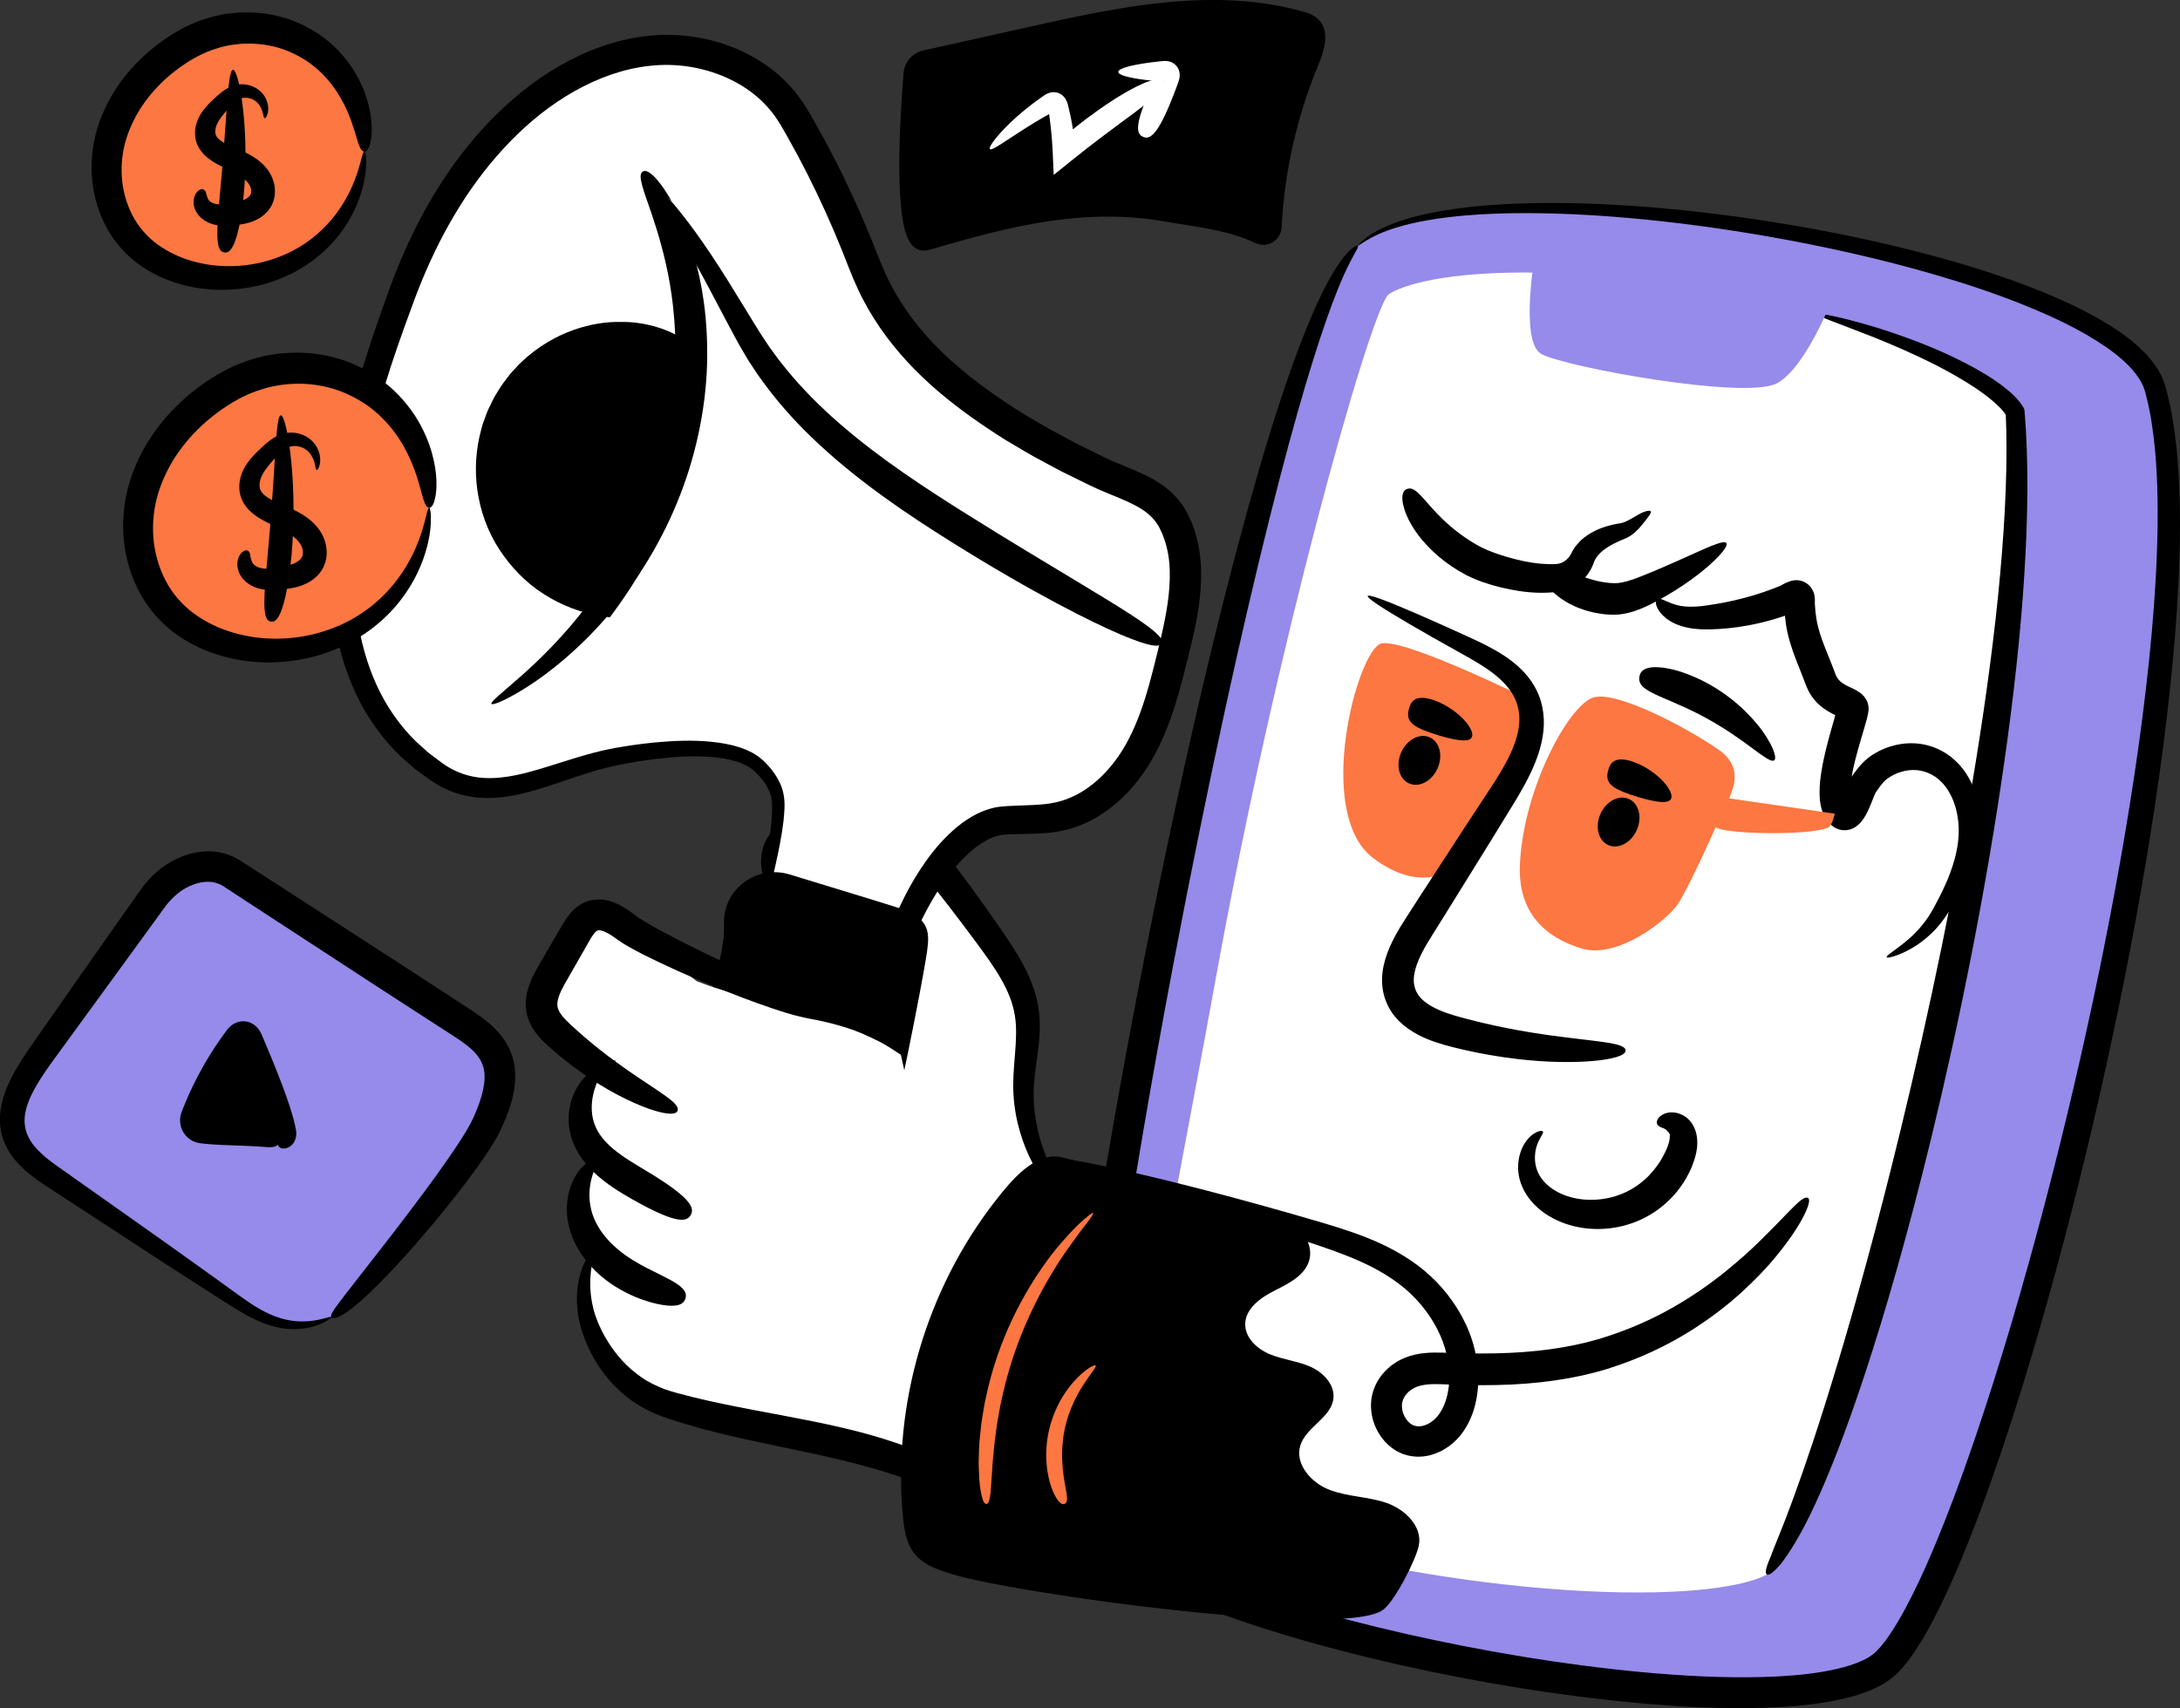
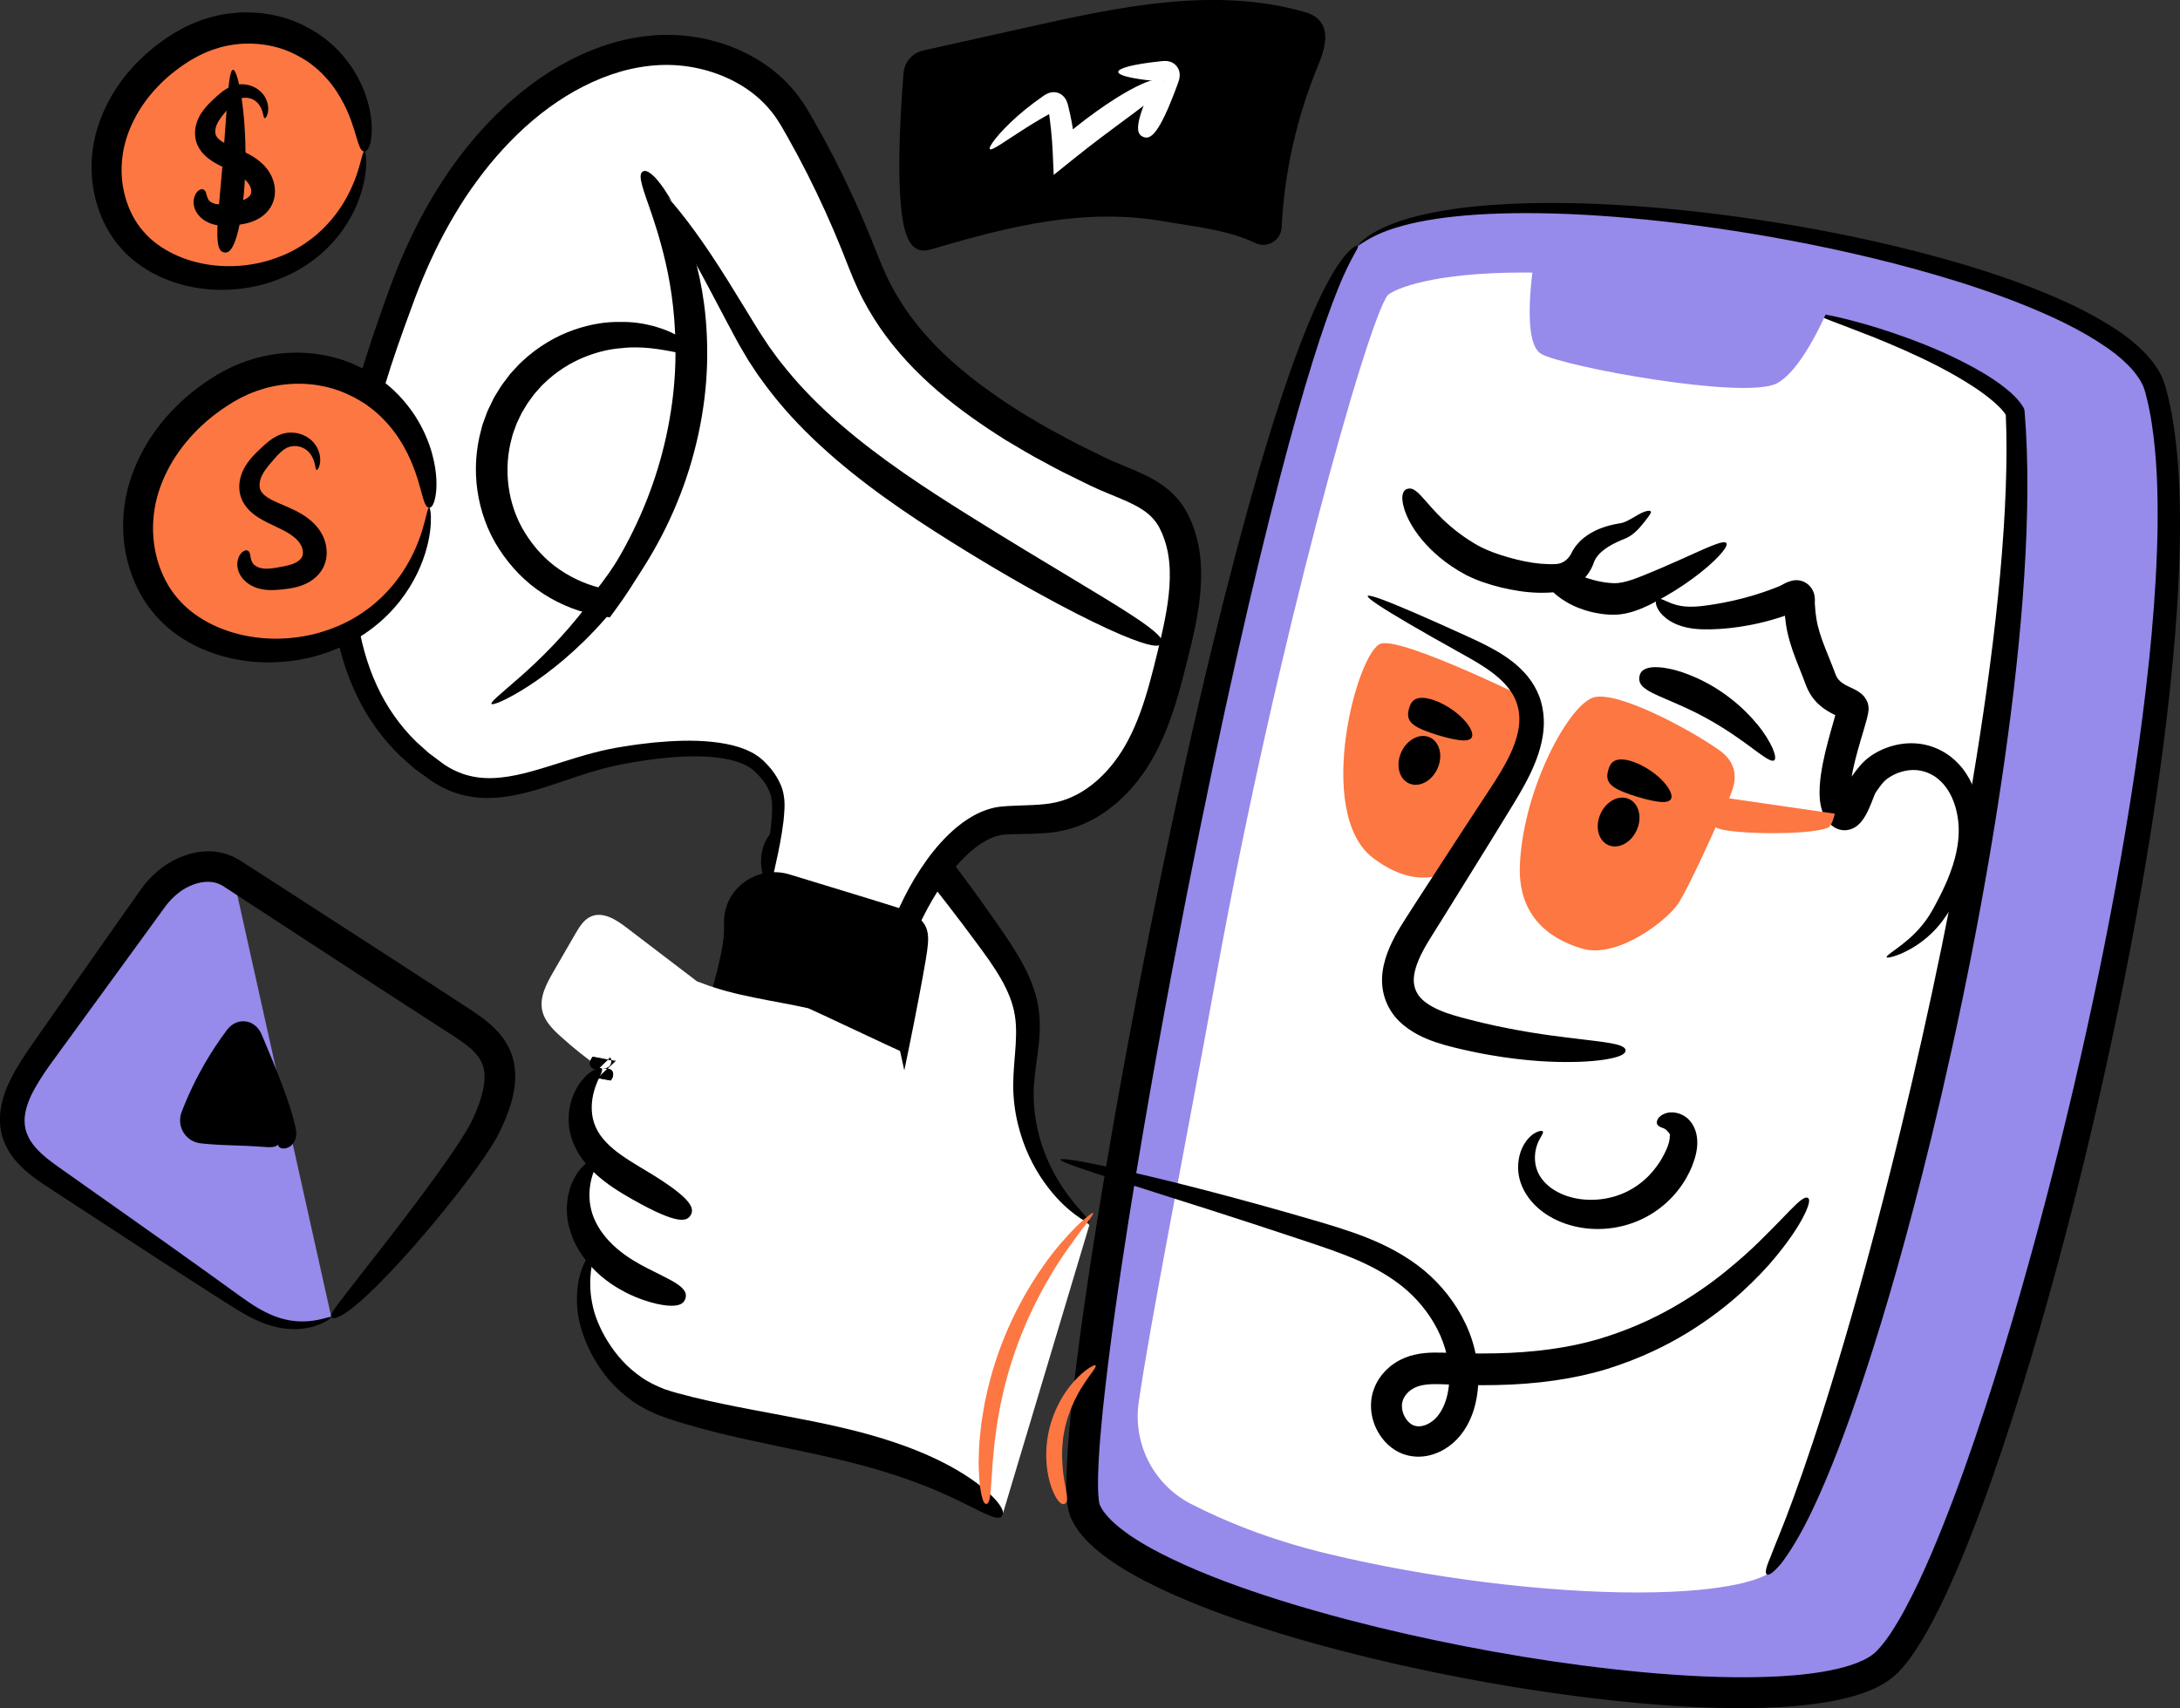
<svg xmlns="http://www.w3.org/2000/svg" id="Layer_2" viewBox="0 0 800 626.89">
  <rect x="0" y="0" width="800" height="626.89" fill="#333333" stroke="none" />
  <g id="Layer_1-2">
    <path d="M498.32,90.13c38.45-35.83,278.56,4.21,292.49,52.26,26.6,91.77-57.59,427.37-98.43,467.77-33.13,32.77-276.41-13.38-294.15-55.61-11.02-26.22,64.34-431.1,100.09-464.42Z" fill="#968aea" />
    <path d="M498.32,90.13c.65.73-2.43,3.62-7.4,16.1-5.01,12.4-12.12,33.96-21.36,69.58-9.23,35.61-20.78,85.23-34.29,153.8-6.71,34.29-13.96,73.32-21.02,117.75-3.47,22.21-7.01,45.8-9.61,70.75-.62,6.23-1.18,12.55-1.5,18.88-.16,3.16-.25,6.34-.18,9.38.03,1.53.13,3.02.29,4.29l.14.88c.04.38.11.36.14.53.02.07.03.14.04.21.04.1.12.23.18.35l.37.74c1.1,2.01,3.04,4.14,5.27,6.08,2.26,1.95,4.77,3.82,7.51,5.53,5.43,3.47,11.47,6.49,17.71,9.31,12.53,5.61,25.85,10.24,39.45,14.38,13.61,4.13,27.56,7.75,41.71,10.97,28.31,6.38,57.47,11.32,87,14.1,14.75,1.35,29.62,2.17,44.36,1.76,7.36-.21,14.7-.74,21.77-1.93,3.52-.61,6.99-1.36,10.23-2.41,3.18-1.06,6.27-2.41,8.35-4.12.49-.45.98-.78,1.53-1.43.53-.59,1.09-1.12,1.6-1.81.51-.67,1.06-1.28,1.56-2l1.51-2.13c1.93-2.97,3.81-6.05,5.52-9.3,3.47-6.45,6.6-13.21,9.54-20.07,5.86-13.74,11.06-27.85,15.91-42.05,9.68-28.43,18.03-57.25,25.59-85.93,7.54-28.7,14.21-57.31,20.05-85.57,5.8-28.27,10.78-56.19,14.6-83.56,3.76-27.36,6.51-54.19,6.89-80.1.13-12.93-.28-25.67-2.16-37.8-.24-1.51-.46-3.03-.79-4.5-.31-1.48-.57-2.98-.97-4.41-.37-1.41-.71-3.02-1.15-4.05-.16-.59-.49-1.15-.77-1.72-.15-.28-.27-.58-.44-.86l-.54-.83c-1.44-2.22-3.28-4.34-5.4-6.23-1-.99-2.17-1.86-3.25-2.79-1.17-.85-2.27-1.77-3.49-2.56-9.59-6.58-20.29-11.46-30.84-15.7-5.29-2.12-10.61-4.03-15.89-5.81-5.28-1.79-10.54-3.42-15.76-4.94-20.88-6.08-40.99-10.45-59.79-13.8-18.81-3.34-36.36-5.61-52.33-7.04-31.94-2.84-57.67-2.24-74.85.89-8.59,1.52-15,3.69-19.03,5.74-4.05,2.02-5.81,3.68-5.99,3.47-.07-.07.32-.53,1.17-1.37.41-.44.99-.89,1.7-1.42.35-.26.73-.57,1.15-.86.44-.27.9-.56,1.4-.87,3.97-2.47,10.45-5.08,19.14-7,17.38-3.93,43.4-5.27,75.66-3.1,16.14,1.09,33.87,3.05,52.9,6.09,19.03,3.06,39.39,7.15,60.65,13.01,5.32,1.46,10.68,3.05,16.09,4.8,5.41,1.74,10.86,3.61,16.32,5.72,10.9,4.24,21.99,9.07,32.5,16.08,1.33.84,2.58,1.85,3.88,2.78l1.88,1.53c.63.5,1.25,1.03,1.85,1.6,2.46,2.17,4.76,4.68,6.71,7.63l.73,1.11c.23.38.43.8.64,1.2.42.81.86,1.6,1.15,2.51.75,1.85,1.03,3.31,1.48,4.91.45,1.57.74,3.16,1.1,4.75.37,1.59.62,3.19.89,4.79,2.13,12.82,2.66,25.89,2.67,39.12-.13,26.46-2.66,53.6-6.22,81.24-3.62,27.64-8.4,55.79-14.04,84.27-5.67,28.48-12.19,57.3-19.6,86.23-7.44,28.92-15.68,57.98-25.34,86.8-4.84,14.41-10.05,28.75-16.01,42.9-3,7.07-6.2,14.09-9.88,21-1.81,3.46-3.85,6.87-6.04,10.25l-1.76,2.51c-.58.84-1.28,1.66-1.92,2.49-.62.83-1.41,1.64-2.15,2.45-.67.8-1.68,1.64-2.61,2.44-.95.78-1.93,1.38-2.9,2.05-.98.54-1.97,1.11-2.96,1.6-.99.44-1.98.91-2.97,1.31l-2.97,1.08c-3.96,1.3-7.9,2.15-11.82,2.85-7.84,1.34-15.6,1.91-23.31,2.16-15.42.47-30.66-.33-45.74-1.67-30.15-2.76-59.72-7.72-88.52-14.16-14.39-3.26-28.59-6.93-42.53-11.14-13.93-4.24-27.62-8.97-40.84-14.88-6.6-2.99-13.05-6.19-19.2-10.12-3.08-1.93-6.07-4.12-8.94-6.6-2.84-2.51-5.62-5.34-7.77-9.19l-.75-1.5c-.12-.26-.25-.48-.36-.77l-.33-.99c-.49-1.45-.57-2.39-.75-3.46-.26-2.01-.36-3.83-.39-5.6-.09-3.55.03-6.92.2-10.26.35-6.66.92-13.12,1.57-19.48,2.68-25.38,6.3-49.05,9.87-71.37,7.24-44.62,14.74-83.72,21.76-118.06,14.12-68.67,26.55-118.3,36.86-153.88,10.32-35.57,18.73-57.08,25.19-69.31,3.21-6.12,5.98-9.89,8.04-11.96.97-1.07,1.86-1.65,2.43-1.99.58-.33.9-.38,1.03-.24Z" />
    <path d="M600.77,584.48c-34.02,0-76.39-5.29-113.34-14.16-21.51-5.16-38.38-12.15-50.44-18.38-13.68-7.07-21.33-22.05-19.11-37.29,4.55-31.17,15.65-86.1,28.76-158.16,21.79-119.76,55.2-238.6,62.62-248.18,2.8-2.42,16.72-8.29,50.06-8.29s73.25,5.71,107.47,15.27c41.96,11.72,67.84,27.09,72.72,35.95,7.83,113.06-57.79,379.98-91.15,426.62-1.51.94-12.18,6.62-47.6,6.62Z" fill="#fff" />
    <path d="M666.8,115.3c41.96,11.72,67.84,27.09,72.72,35.95,7.83,113.06-57.79,379.98-91.15,426.62" fill="#fff" />
    <path d="M648.37,577.86c-.65-.46-.5-2.13,1.24-6.12,1.51-4.19,4.51-10.86,8.61-22.17,4.13-11.28,9.51-27.06,16.1-49.02,6.61-21.95,14.46-50.06,23.2-86.04,10.39-42.82,20.43-90.57,27.82-136.69,3.69-23.05,6.73-45.7,8.66-67.07,1.93-21.36,2.83-41.47,2.05-59.28l.42,1.43c-.33-.47-.58-.95-.94-1.44-.41-.49-.83-.99-1.24-1.48-.98-.94-1.89-1.92-2.99-2.79-1.02-.91-2.14-1.74-3.24-2.57-1.07-.85-2.25-1.58-3.36-2.36-4.53-3.01-9.12-5.56-13.49-7.85-8.79-4.5-16.8-7.88-23.44-10.57-13.33-5.26-21.19-7.88-20.99-8.57.15-.56,8.35.85,22.24,5.07,6.92,2.18,15.26,5.07,24.54,9.21,4.62,2.12,9.49,4.51,14.45,7.48,1.23.78,2.5,1.49,3.73,2.37,1.24.84,2.5,1.7,3.72,2.7,2.46,1.97,4.97,3.99,7.08,7.44.24.39.37.81.41,1.23l.02.21c1.52,18.28,1.25,38.76-.13,60.45-1.38,21.7-3.95,44.62-7.27,67.92-6.64,46.62-16.29,94.77-26.75,137.89-8.81,36.23-17.04,64.5-24.28,86.52-7.23,22.03-13.51,37.8-18.73,48.96-5.18,11.18-9.5,17.67-12.31,21.31-3.1,3.54-4.49,4.28-5.15,3.82Z" />
    <path d="M563.53,91.95s-6.06,33.21,2.02,37.92c8.08,4.71,75.16,17.05,86.61,10.77,11.44-6.28,21.99-35.23,21.99-35.23" fill="#968aea" />
    <path d="M692.3,351.36c7.65-3.39,14.47-8.49,19.09-15.89,5.14-8.25,9.8-17.21,11.05-27.02s-1.49-20.68-8.84-26.52c-2.34-1.86-5.07-3.16-7.94-3.77-5.31-1.14-11,.14-15.67,3.19-2.83,1.85-4.39,4.23-6.33,6.99-1.4,1.98-4.41,13.49-8.01,10.5-7.6-6.32,5.01-36.84,4.22-39.02-.87-2.37-8.9-2.55-11.76-10.27-3.99-10.8-7.46-16.47-7.78-27.98-.03-1.14.39-2.59-.87-3-.89-.29-3.13,1.16-3.98,1.49-2.97,1.17-6,2.2-9.07,3.08-6.02,1.72-12.2,2.87-18.44,3.41-3.66.32-7.39.43-10.95-.48-3.56-.91-6.95-2.95-8.81-6.12" fill="#fff" />
    <path d="M608.23,219.95c.72-.43,1.66-.05,3.52.81.93.42,2.15.94,3.81,1.36,1.66.42,3.74.67,6.55.52,1.4-.07,2.98-.25,4.79-.51,1.82-.27,3.81-.59,5.94-1.01,4.27-.83,9.16-2.02,14.64-3.91,1.37-.47,2.77-.99,4.21-1.55.36-.14.72-.29,1.08-.43l.55-.23.14-.06c.06-.02-.03,0-.04.01-.06.03.02-.01.04-.03.36-.19.73-.39,1.1-.59.47-.24.98-.5,1.73-.79.36-.14.85-.3,1.47-.44.19-.04.4-.07.6-.1l.32-.04.44-.02c.33,0,.5-.01,1.02.06.22.03.44.07.66.13.21.05.47.13.55.16.89.29,2.08.95,2.97,2.01.91,1.06,1.34,2.26,1.5,3.05.31,1.65.15,2.38.17,2.82,0,.2,0,.26,0,.24l.04.62c.07,1.68.27,3.35.54,5.06.54,3.4,1.66,6.83,3.24,10.81.82,2.05,1.67,4.16,2.53,6.33.43,1.1.86,2.22,1.29,3.36.28.61.52,1.2.94,1.67.76.99,1.89,1.81,3.87,2.75l1.74.83.52.26.64.35c.37.19,1.04.64,1.6,1.07.4.34.77.71,1.12,1.1.08.08.19.23.3.39.11.16.22.32.32.49.2.33.38.68.54,1.03l.11.26c.05.14.1.3.14.45.08.31.15.63.19.95.04.3.07.69.06.91v.33c-.04.42-.09.94-.13,1.12l-.14.75-.13.6c-.09.42-.18.73-.27,1.09-.73,2.71-1.48,5.1-2.2,7.57-.72,2.45-1.41,4.88-2.02,7.31-.61,2.43-1.14,4.85-1.52,7.21-.39,2.35-.58,4.68-.44,6.54.06.91.27,1.64.39,1.9.02.1.05.1.04.11,0,.05-.01-.02-.06-.04-.02,0-.01.02-.21-.14-.08-.06-.14-.09-.25-.15-.13-.08-.26-.15-.4-.2-.12-.04-.32-.12-.51-.17-.2-.06-.38-.06-.6-.1-.44-.04-.86,0-1.23.08-.71.16-1.11.47-1.24.56-.17.15-.15.14-.12.12.09-.09.33-.42.56-.8.47-.8.98-1.85,1.47-2.97.51-1.15.95-2.28,1.65-3.79.2-.41.36-.78.86-1.56l.23-.34.14-.2.29-.4,1.24-1.69c.89-1.17,1.93-2.44,3.21-3.62,1.25-1.18,2.82-2.25,4.15-2.98,5.53-3.12,12.22-4.31,18.49-2.79,3.1.75,5.97,2.14,8.45,3.95,2.46,1.85,4.54,4.1,6.12,6.52,3.17,4.87,4.6,10.22,5.06,15.29.48,5.08-.16,10.06-1.34,14.45-1.17,4.43-2.88,8.38-4.7,11.94-1.84,3.55-3.81,6.7-5.72,9.54-.95,1.38-1.92,2.83-2.98,4.11-1.05,1.28-2.12,2.44-3.21,3.46-4.35,4.13-8.59,6.29-11.49,7.51-2.95,1.18-4.67,1.44-4.82,1.09-.17-.38,1.23-1.36,3.68-3.14,2.42-1.81,5.95-4.44,9.33-8.56.85-1.02,1.66-2.15,2.46-3.35.8-1.2,1.49-2.52,2.31-3.99,1.56-2.9,3.15-6.04,4.57-9.42,1.4-3.39,2.65-7.02,3.38-10.86.76-3.85.99-7.81.38-11.83-.59-3.99-1.97-7.98-4.29-11.15-1.15-1.59-2.54-2.92-4.09-3.99-1.58-1.04-3.36-1.8-5.2-2.16-3.64-.72-7.77.11-11.22,2.23-.93.57-1.51,1.01-2.15,1.64-.62.62-1.24,1.39-1.91,2.33l-1.05,1.52-.28.41-.14.21-.07.1c.5.38-4.88-3.39-2.38-1.63l.44.3c.3.2.6.38.91.55.25.12.79.47,1.13.66,0,.01,0,0-.01.03l-.11.25c-.39.89-.88,2.23-1.4,3.51-.54,1.31-1.12,2.68-1.95,4.18-.43.76-.91,1.55-1.67,2.47-.41.47-.84.95-1.54,1.49-.64.5-1.65,1.13-2.99,1.44-.69.16-1.44.22-2.21.15-.72-.07-1.5-.27-2.06-.52-.29-.12-.57-.26-.85-.41-.25-.14-.44-.28-.66-.43-.48-.33-.69-.56-.95-.8-.51-.49-1.01-1.01-1.35-1.54-.38-.53-.74-1.08-.97-1.6-1.04-2.12-1.38-4.03-1.57-5.75-.31-3.42-.04-6.4.36-9.26.41-2.86.96-5.59,1.59-8.25.63-2.66,1.33-5.26,2.04-7.79.7-2.52,1.47-5.06,2.05-7.3.06-.25.14-.56.19-.77l.07-.33.03-.19v-.04s-.01-.03.04,0l.54.1c.72.13,1.45.2,2.18.22.37.01.73,0,1.1,0,.27.02.43.07.65.06.21,0,.42-.04.62-.1-.29.11,1.07-.39-.58.2l-.08.02c-.1.04-.2.08-.27.14-.04.03-.07.06-.11.09-.02.03-.05.06-.18.15-.39.29-.71.64-.95,1.02-.2.25-.56.66-.8,1l-.38.54c-.11.17-.29.45-.23.37.06.03-.02-.01-.08-.04l-.19-.1-.33-.16-1.68-.79c-2.56-1.19-5.77-3.12-8.02-6.08-1.17-1.44-1.97-3.07-2.63-4.67-.42-1.11-.84-2.2-1.25-3.28-.86-2.18-1.69-4.3-2.5-6.36-1.65-4.25-3.11-8.83-3.71-13.24-.31-2.19-.51-4.33-.54-6.37l-.03-.76c0-.48.01-.88.03-1.14l.03-.41s-.03,0,.03,0h.38s.77-.02.77-.02l.37-.02h.23s.46-.03.46-.03l.77-.08c.19-.02.45-.08.55-.09,1.26-.29.83-.61.59.21-.31.97.41-1.25.32-.99l-.03.08c-.02.05-.02.11-.03.16,0,.08-.03.3-.02.45.03.27.05.84.17,1.24.05.28.11.56.18.83l.26.89c.1.33.21.66.32.99.04.11.06.15.05.12h0s-.01,0-.01,0c-.07.02-.34.13-.64.27-.4.19-.79.39-1.18.58l-.53.24-.33.13-.16.06-.62.23c-.41.15-.82.29-1.23.44-1.63.57-3.22,1.08-4.77,1.53-6.2,1.8-11.71,2.75-16.48,3.23-2.39.24-4.58.36-6.62.41-2.05.04-4.01-.01-5.84-.22-3.64-.4-6.72-1.47-8.88-2.81-2.17-1.33-3.51-2.79-4.27-4.02-1.5-2.51-1.02-3.71-.38-4.08Z" />
    <path d="M633.52,199.31c-8.9,6.51-18.43,12.15-28.43,16.8-3.61,1.68-7.34,3.25-11.3,3.66-3.96.41-17.59-.73-26.76-11.8" fill="#fff" />
    <path d="M567.04,207.97c.62-.51,1.35-.84,2.28-.86.93-.02,2.01.32,3.5.95,1.47.65,3.32,1.62,5.9,2.72.63.29,1.35.53,2.08.84.77.24,1.54.57,2.41.81,1.72.53,3.69,1.03,5.9,1.34,1.1.17,2.23.25,3.23.28.56.01.77,0,1.36-.05.51-.06,1.03-.13,1.58-.24,2.16-.42,4.56-1.27,7.12-2.29,5.16-2.06,10.21-4.25,14.66-6.26,8.91-3.99,15.49-7.21,16.47-5.89.94,1.25-4.03,6.92-12.31,12.99-4.13,3.04-9.07,6.14-14.33,8.89-2.66,1.38-5.63,2.78-9.02,3.65-.84.22-1.72.39-2.6.53-.8.13-2,.24-2.83.23-1.78.02-3.38-.1-4.94-.33-3.11-.44-5.78-1.21-8.09-2.12-1.17-.42-2.21-.97-3.21-1.44-.96-.55-1.87-1.03-2.67-1.58-3.24-2.14-5.15-4.3-6.25-6.03-1.12-1.72-1.41-3.07-1.36-4.03.06-.97.52-1.61,1.13-2.12Z" />
    <path d="M605.78,187.75c-3.69,1.99-6.64,6.19-10.75,7.28-9.33,2.47-13.02,6.69-14.35,9.95-1.6,3.92-5.12,6.73-9.33,7.14-2.13.21-4.31.21-6.49.11-7.24-.34-18.46-3.16-24.82-6.65-10.5-5.77-19.5-14.86-23.67-26.12" fill="#fff" />
    <path d="M516.38,179.46c.75-.28,1.59-.26,2.57.32.49.29,1.01.72,1.64,1.29.59.59,1.3,1.32,2.09,2.23,1.61,1.81,3.69,4.31,6.88,7.39,1.61,1.53,3.5,3.2,5.78,4.92,1.13.87,2.39,1.73,3.73,2.61.67.44,1.39.86,2.11,1.31.72.39,1.54.91,2.23,1.24,2.91,1.49,6.61,2.79,10.37,3.86,3.77,1.05,7.77,1.92,11.42,2.25,1.95.16,3.84.24,5.61.15,1.15-.02,2.24-.35,3.24-.99.99-.64,1.84-1.57,2.43-2.67l.07-.12.12-.24.23-.47c.16-.31.34-.59.51-.89.36-.57.74-1.11,1.14-1.6.81-.99,1.68-1.86,2.59-2.59,3.66-2.9,7.44-4.12,10.7-4.89.82-.2,1.62-.32,2.39-.47.49-.07.96-.14,1.46-.32.99-.32,1.99-.86,2.93-1.4,1.88-1.1,3.57-2.13,4.87-2.57,1.3-.46,2.12-.43,2.3-.08.19.37-.21,1-.93,1.98-.75.98-1.76,2.38-3.38,4.18-.83.89-1.82,1.89-3.24,2.81-.69.47-1.55.88-2.45,1.22-.62.27-1.28.51-1.92.82-2.57,1.15-5.29,2.73-7.17,4.78-.47.51-.85,1.05-1.18,1.59-.16.27-.3.54-.42.81-.05.14-.11.27-.16.41l-.06.2-.12.31c-.93,2.51-2.54,4.92-4.78,6.79-2.22,1.88-5.13,3.19-8.17,3.56-2.41.32-4.78.4-7.09.37-4.88-.12-9.37-.88-13.79-1.93-4.41-1.09-8.65-2.43-12.85-4.55-7.86-4.19-12.92-8.98-16.43-13.18-3.46-4.24-5.24-7.89-6.17-10.63-.45-1.38-.71-2.53-.8-3.49-.12-.95-.07-1.72.07-2.32.27-1.2.87-1.75,1.63-2.03Z" />
    <path d="M651.09,279.07c-11.77-16.04-29.86-27.31-49.45-30.79" fill="#fff" />
    <path d="M601.64,248.28c.28-1.58,1.17-2.89,4.27-3.33.77-.11,1.67-.1,2.74-.05,1.07.04,2.29.2,3.67.49,2.79.51,6.24,1.6,10.4,3.47,4.15,1.88,8.44,4.44,12.27,7.43,3.85,2.97,7.26,6.35,9.9,9.58,2.68,3.21,4.5,6.36,5.58,8.7,1,2.41,1.26,4.01.61,4.49-.65.48-2.14-.21-4.12-1.62-2.06-1.35-4.64-3.44-7.74-5.6-3.07-2.19-6.58-4.54-10.26-6.68-3.67-2.16-7.51-4.1-11.09-5.72-7.17-3.23-11.46-4.78-13.78-6.46-2.34-1.55-2.75-3.12-2.46-4.7Z" />
    <path d="M564.63,258.46s-15.92,36.06-19.82,46.67c-3.91,10.6-19.1,26.32-40.93,9.77-21.81-16.55-5.68-76.51,2.98-78.71,8.66-2.2,57.77,22.27,57.77,22.27Z" fill="#fc7742" />
    <path d="M673.32,298.64s-.93,4.43-2.44,5.1c-7.11,3.14-39.21,2.36-41.24-.19,0,0-9.76,21.94-13.81,28.11-4.04,6.15-22.29,20.37-35.29,16.49-13.01-3.88-23.6-12.77-22.78-30.84,1.29-28.29,18.36-59.39,27.4-61.44,9.04-2.06,34.83,11.76,45.65,19.38,10.82,7.61,2.93,17.67,3.94,17.8,1,.13,38.57,5.59,38.57,5.59Z" fill="#fc7742" />
    <path d="M600.63,304.69c-2.1,4.67-6.78,7.11-10.45,5.46-3.67-1.65-4.95-6.77-2.85-11.44,2.1-4.67,6.78-7.11,10.45-5.46,3.67,1.65,4.95,6.77,2.85,11.44Z" />
    <path d="M590.17,282.68c.43-1.55,1.07-2.88,2.57-3.54,1.49-.64,3.87-.64,7.51.8,3.64,1.42,7.51,4.08,10.02,6.78,2.54,2.7,3.75,5.38,2.83,6.68-.93,1.32-3.71,1.11-6.98.43-3.28-.71-7.07-1.86-10.18-3.08-3.1-1.23-4.75-2.38-5.53-3.72-.78-1.32-.67-2.8-.24-4.35Z" />
    <path d="M527.52,282.07c-2.1,4.67-6.78,7.11-10.45,5.46-3.67-1.65-4.95-6.77-2.85-11.44,2.1-4.67,6.78-7.11,10.45-5.46,3.67,1.65,4.95,6.77,2.85,11.44Z" />
    <path d="M517.06,260.07c.43-1.55,1.07-2.88,2.57-3.54,1.49-.64,3.87-.64,7.51.8,3.64,1.42,7.51,4.08,10.02,6.78,2.54,2.7,3.75,5.38,2.83,6.68-.93,1.32-3.71,1.11-6.98.43-3.28-.71-7.07-1.86-10.18-3.08-3.1-1.23-4.75-2.38-5.53-3.72-.78-1.32-.67-2.8-.24-4.35Z" />
    <path d="M367.76,556.44l32.01-106.84c-15.46-11.59-24.77-30.95-24.2-50.25.27-8.91,2.5-17.82,1.2-26.63-1.47-10.01-7.31-18.76-13.16-27.01-11.32-15.95-23.3-31.44-35.87-46.41-5.45-6.48-14.94-7.75-21.84-2.83l-14.06,10.04c-1.87,1.33-3.8,2.72-5.09,4.62-3.32,4.9-1.53,11.69,1.71,16.64,3.25,4.95,7.79,9.04,10.43,14.33,3.23,6.52,3.2,14.26,1.43,21.29-.61,2.39-1.4,4.72-2.31,6.99" fill="#fff" />
    <path d="M291.78,382.38c-.71-.37-1-1.46-.44-4.06.28-1.3.77-2.97,1.44-5.11.67-2.14,1.55-4.74,2.37-7.91.82-3.17,1.57-6.88,1.53-11.18-.04-2.13-.28-4.39-.9-6.64-.32-1.12-.73-2.23-1.24-3.32-.51-1.08-1.17-2.16-2-3.31-1.63-2.31-3.95-4.8-6.53-8.01-.64-.82-1.29-1.66-1.93-2.61-.65-.93-1.32-2.02-1.89-3.12-1.16-2.22-2.11-4.68-2.6-7.52-.49-2.81-.49-6.13.76-9.5.64-1.65,1.59-3.31,2.74-4.65,1.13-1.34,2.35-2.38,3.47-3.25,1.15-.88,2.12-1.56,3.12-2.28,1-.72,2.02-1.45,3.05-2.19,2.07-1.48,4.19-2.99,6.37-4.55,1.09-.78,2.19-1.56,3.29-2.35,1.39-.96,3.07-1.98,4.8-2.62,3.46-1.41,7.31-1.83,11.05-1.35,3.73.53,7.36,2.01,10.38,4.35.78.55,1.45,1.24,2.16,1.88l.97,1.05.46.51.34.41c.91,1.1,1.82,2.21,2.73,3.32,7.26,8.89,14.4,18.12,21.23,27.46,3.42,4.67,6.75,9.36,9.99,14.05,3.22,4.66,6.51,9.45,9.24,14.67,2.73,5.19,4.88,10.92,5.56,16.87.67,5.95,0,11.43-.66,16.39-.67,4.98-1.34,9.51-1.32,13.8-.01,4.31.49,8.45,1.32,12.31,1.64,7.73,4.62,14.24,7.66,19.29,3.03,5.08,6.13,8.73,8.32,11.19,1.06,1.27,1.97,2.17,2.52,2.88.55.69.79,1.14.67,1.3-.12.16-.59.04-1.4-.36-.8-.41-1.98-1.03-3.35-2.07-2.79-1.99-6.63-5.32-10.49-10.38-3.87-5.02-7.76-11.8-10.23-20.23-1.24-4.2-2.12-8.8-2.41-13.7-.33-4.94.15-9.99.54-14.89.4-4.91.69-9.76-.05-14.3-.72-4.53-2.58-9.04-5.13-13.47-2.54-4.44-5.74-8.81-9.09-13.34-3.34-4.52-6.76-9.05-10.24-13.56-6.96-9.02-14.17-17.97-21.43-26.62-.91-1.08-1.82-2.16-2.73-3.23l-.34-.4c-.11-.13-.17-.18-.26-.27l-.47-.51c-.36-.29-.66-.64-1.05-.88-1.45-1.11-3.18-1.78-4.96-2.03-1.78-.2-3.59-.01-5.2.67-.41.14-.79.36-1.18.56-.2.08-.37.23-.56.34-.21.14-.32.19-.61.39-1.1.79-2.2,1.57-3.29,2.35-4.3,3.07-8.38,5.97-12.24,8.72-.78.59-1.36,1.12-1.75,1.56-.38.43-.57.81-.78,1.27-.36.9-.47,2.14-.26,3.54.21,1.39.71,2.87,1.39,4.25.35.7.7,1.32,1.14,2,.44.69.95,1.38,1.45,2.07,2.07,2.78,4.53,5.57,6.61,8.79,1.04,1.6,1.99,3.31,2.71,5.08.72,1.76,1.24,3.5,1.6,5.19.7,3.38.78,6.52.59,9.34-.43,5.64-1.93,10.09-3.39,13.53-1.48,3.46-2.99,6.02-4.27,8.01-1.29,1.98-2.39,3.39-3.29,4.38-1.81,1.99-2.88,2.35-3.59,1.99Z" />
    <path d="M270.75,366.7c6.24-25.03,16.81-63.7,14.55-74.56-.9-4.35-3.72-8.18-6.98-11.19-7.68-7.11-26.83-8.01-51.65-3.39-24.3,4.53-45.38,19.79-65.96,6.09-64.4-42.85-22.88-148.69-13.95-173.72,8.92-25.03,22.4-48.87,41.94-66.88,14.4-13.26,32.54-23.31,52.07-24.64,19.53-1.33,40.31,7.3,50.29,24.13,9.73,16.39,18.55,34.91,25.4,52.7,7.48,19.43,21.76,47.35,86.78,78.07,10.42,4.92,21.87,7.34,27.24,17.53,7.82,14.85,3.96,32.88-.07,49.16-3.07,12.4-6.21,24.98-12.55,36.06-6.34,11.09-16.4,20.69-28.85,23.51-6.85,1.55-13.98.99-20.98,1.56-17.14,1.4-39.24,30.88-46.6,76.19l-50.69-10.64Z" fill="#fff" />
    <path d="M270.75,366.7c.62-.39,3.75-.23,11.67.75,3.96.49,9.1,1.18,15.65,2.14,6.55.97,14.48,2.21,24.16,3.98l-4.59,3.15c.85-6.16,2.13-12.98,4.1-20.44,2.01-7.44,4.68-15.55,8.7-24.07,2.01-4.26,4.34-8.63,7.2-12.99,2.85-4.37,6.18-8.76,10.41-12.87,2.11-2.05,4.46-4.02,7.18-5.77,2.71-1.74,5.82-3.26,9.45-4.1.89-.24,1.86-.33,2.81-.46.84-.08,1.59-.13,2.39-.18,1.57-.1,3.12-.15,4.64-.21,3.05-.1,6.01-.18,8.85-.49,2.85-.3,5.46-.86,8.07-1.84,2.6-.97,5.16-2.31,7.59-4.02,4.86-3.4,9.22-8.15,12.74-13.74,3.51-5.61,6.24-12.19,8.47-19.31,1.12-3.57,2.13-7.29,3.1-11.13.97-3.84,1.96-7.84,2.87-11.79,1.8-7.91,3.3-16.02,3.05-24.01-.12-3.98-.74-7.89-2.04-11.54-.36-.9-.63-1.84-1.09-2.69l-.62-1.31c-.21-.44-.44-.75-.65-1.13-.9-1.44-2.01-2.74-3.39-3.92-2.75-2.37-6.64-4.2-10.97-6.02-2.17-.91-4.48-1.82-6.85-2.85-1.16-.5-2.44-1.08-3.55-1.62-1.13-.56-2.27-1.12-3.41-1.68-2.28-1.12-4.58-2.25-6.89-3.39-2.3-1.17-4.58-2.44-6.89-3.68-4.66-2.41-9.21-5.23-13.88-7.97-8.5-5.35-16.9-11.17-24.81-17.93-7.89-6.75-15.26-14.52-21.38-23.43-3.01-4.47-5.79-9.18-8.04-14.1-1.13-2.45-2.2-4.93-3.16-7.41-.94-2.38-1.88-4.75-2.82-7.14-3.8-9.41-8.03-18.73-12.66-27.87-2.32-4.57-4.74-9.1-7.27-13.57l-1.92-3.34c-.32-.53-.65-1.16-.96-1.61l-.93-1.43c-1.24-1.91-2.72-3.67-4.29-5.34-6.36-6.69-15.19-11.16-24.49-13.22-4.66-1.03-9.47-1.45-14.23-1.23-4.79.23-9.62,1.04-14.3,2.39-9.39,2.7-18.3,7.39-26.35,13.26-8.06,5.88-15.27,13.01-21.67,20.76-3.18,3.9-6.16,7.96-8.95,12.15-2.75,4.21-5.32,8.55-7.71,12.97-4.75,8.89-8.71,18.08-12.11,27.58-3.56,9.61-6.89,19.02-9.77,28.55-2.9,9.5-5.33,19.03-7.25,28.54-1.92,9.5-3.25,19-3.81,28.39-.56,9.38-.36,18.67.9,27.62,1.25,8.95,3.58,17.57,7.19,25.42,3.58,7.86,8.53,14.87,14.46,20.69,1.55,1.39,3.09,2.77,4.62,4.15,1.65,1.24,3.3,2.47,4.94,3.7,1.63,1.18,3.24,2.13,4.97,2.91,1.71.79,3.47,1.42,5.28,1.83,7.27,1.75,15.08.38,22.58-1.69,7.55-2.08,14.97-4.78,22.51-6.75,3.74-.99,7.64-1.82,11.31-2.36,3.7-.62,7.38-1.08,11-1.46,7.27-.68,14.38-.98,21.3-.26,3.46.36,6.87.94,10.18,2.01.82.3,1.64.61,2.45.91.8.38,1.6.75,2.38,1.15.76.49,1.54.91,2.26,1.46.68.57,1.48,1.16,2.03,1.74,2.36,2.33,4.4,4.98,5.77,8.02,1.45,2.97,1.76,6.6,1.59,9.45-.06,1.48-.22,2.89-.34,4.3-.19,1.38-.38,2.74-.57,4.09-.23,1.33-.45,2.64-.68,3.93-.25,1.28-.5,2.54-.74,3.78-1.02,4.95-2.1,9.57-3.17,13.84-2.14,8.56-4.15,15.82-5.83,21.72-1.68,5.89-3.04,10.44-4,13.46-.94,2.74-1.62,4.47-1.76,4.58s-.02-1.39.6-4.84c.6-3.17,1.58-7.78,2.89-13.77,1.31-5.98,2.96-13.32,4.73-21.91.89-4.29,1.78-8.9,2.61-13.81.2-1.23.4-2.47.6-3.73.17-1.26.35-2.54.53-3.84.14-1.29.27-2.6.41-3.93.07-1.31.18-2.66.19-3.97-.01-.65-.02-1.31-.03-1.96-.01-.66-.15-1.21-.21-1.83-.16-1.2-.6-2.37-1.15-3.53-1.12-2.31-2.85-4.47-4.92-6.4l-.39-.36-.38-.29-.76-.59c-.53-.38-1.14-.68-1.71-1.04-.63-.29-1.27-.57-1.91-.86-.68-.23-1.37-.47-2.06-.7-2.83-.83-5.92-1.29-9.1-1.54-6.38-.51-13.17-.08-20.13.74-3.48.45-7.02.97-10.6,1.65-3.63.62-7.06,1.43-10.66,2.45-7.16,2.02-14.43,4.83-22.33,7.18-3.96,1.16-8.1,2.18-12.48,2.72-4.38.51-9.03.52-13.64-.51-2.3-.48-4.57-1.24-6.73-2.21-2.17-.94-4.28-2.15-6.16-3.46-1.83-1.32-3.68-2.63-5.51-3.99-1.72-1.5-3.46-3.01-5.2-4.53-6.71-6.37-12.37-14.15-16.47-22.81-4.13-8.64-6.79-18.05-8.27-27.67-1.48-9.63-1.81-19.49-1.34-29.37.47-9.89,1.75-19.8,3.62-29.68,1.88-9.87,4.28-19.73,7.15-29.52,2.84-9.78,6.2-19.55,9.65-29.16,3.4-9.78,7.51-19.6,12.44-29.01,9.86-18.82,23.3-36.47,41.01-49.72,8.85-6.56,18.81-11.93,29.67-15.13,5.42-1.59,11.05-2.59,16.78-2.9,5.76-.3,11.53.18,17.16,1.38,5.62,1.21,11.1,3.15,16.23,5.85,5.13,2.69,9.92,6.16,14,10.4,2.03,2.13,3.94,4.4,5.57,6.87l1.22,1.86c.43.64.7,1.17,1.06,1.76.68,1.15,1.35,2.3,2.01,3.46,2.64,4.62,5.16,9.29,7.58,14.01,4.82,9.43,9.21,19.01,13.16,28.72.96,2.41,1.92,4.82,2.88,7.23.9,2.32,1.88,4.55,2.9,6.75,2.01,4.41,4.48,8.51,7.14,12.48,5.43,7.87,12.07,14.9,19.39,21.14,7.32,6.25,15.26,11.75,23.35,16.85,4.48,2.62,8.81,5.32,13.32,7.64,2.23,1.19,4.42,2.42,6.64,3.55,2.24,1.11,4.47,2.2,6.67,3.3,1.1.55,2.2,1.09,3.3,1.63,1.12.55,2.09.99,3.2,1.47,2.15.94,4.39,1.83,6.7,2.8,4.58,1.96,9.55,4.12,14,7.91,2.2,1.88,4.19,4.16,5.72,6.67.36.63.78,1.28,1.07,1.89l.86,1.82c.61,1.2,1.01,2.46,1.48,3.69,1.75,4.98,2.49,10.08,2.63,14.95.25,9.78-1.55,18.69-3.46,26.95-.98,4.15-1.98,8.08-3,12.04-1.02,3.95-2.12,7.87-3.35,11.72-2.48,7.69-5.57,15.13-9.84,21.82-4.29,6.66-9.62,12.43-15.91,16.74-3.14,2.15-6.53,3.9-10.07,5.16-3.53,1.27-7.25,2-10.66,2.3-3.43.32-6.64.35-9.65.41-1.5.03-2.95.06-4.35.12-.69.03-1.41.07-2.04.12-.51.08-1,.09-1.53.23-2.06.43-4.2,1.36-6.22,2.62-2.02,1.25-3.94,2.77-5.71,4.44-3.56,3.33-6.61,7.13-9.24,10.99-2.65,3.86-4.9,7.81-6.86,11.71-3.93,7.79-6.69,15.36-8.86,22.34-2.12,7.01-3.62,13.46-4.73,19.32l-.77,4.05-3.82-.9c-10.67-2.5-19.25-4.72-26.01-6.54-6.77-1.83-11.76-3.28-15.38-4.38-7.25-2.2-9.12-3.09-8.5-3.48Z" />
    <path d="M235.92,62.95c.68-.42,1.65-.29,3.24,1.05.81.66,1.76,1.64,2.84,3.05,1.13,1.38,2.34,3.21,3.77,5.54,2.76,4.68,6.06,11.52,8.97,21.45,2.87,9.91,5.19,23.03,4.73,39.68-.47,16.64-4.29,34.62-11.09,50.98-6.74,16.41-16.37,31.11-26.42,42.54-10.04,11.48-20.43,19.68-28.23,24.7-7.83,5.02-12.98,7.05-13.37,6.4-.44-.72,3.87-4.05,10.64-10.01,6.75-5.96,15.86-14.75,24.59-26.3,8.75-11.5,17.05-25.75,22.81-41.25,5.8-15.48,9-32.1,9.43-47.43.42-15.34-1.4-27.39-3.49-36.64-2.13-9.26-4.39-15.85-6.04-20.64-.87-2.38-1.5-4.35-2.04-5.94-.49-1.61-.84-2.86-1.02-3.85-.36-1.98-.02-2.91.66-3.33Z" />
    <path d="M237.57,65.71c15.77,18.82,27.16,40.9,37.39,58.43,17.3,29.65,46.33,50.37,75.39,68.66,24.68,15.53,50.03,30,75.95,43.35" fill="#fff" />
    <path d="M426.3,236.15c-.73,1.41-3.96,1.45-15.19-3.32-5.61-2.41-13.22-6.02-23.41-11.46-10.19-5.44-22.96-12.69-38.74-22.57-15.76-9.87-32.83-21.37-47.82-35.19-7.5-6.87-14.41-14.36-20.27-22.26-1.45-1.98-2.91-3.93-4.21-5.98-.66-1.01-1.32-2.01-1.98-3.01-.63-1.01-1.21-2.05-1.82-3.07-.59-1.02-1.18-2.03-1.77-3.03-.54-1-1.08-1.98-1.61-2.96-1.05-1.96-2.08-3.9-3.09-5.8-4.02-7.61-7.71-14.66-11.16-20.91-3.44-6.25-6.61-11.69-9.33-16.18-5.42-8.98-9-14.14-8.35-14.7.57-.49,5.37,3.73,12.06,12.1,3.35,4.17,7.15,9.37,11.18,15.4,4.03,6.02,8.28,12.89,12.75,20.22,1.12,1.83,2.25,3.69,3.41,5.57.58.94,1.16,1.88,1.75,2.83.6.91,1.2,1.82,1.8,2.74.61.91,1.19,1.85,1.83,2.76.66.9,1.31,1.8,1.98,2.71,1.28,1.84,2.74,3.59,4.17,5.38,5.78,7.12,12.51,13.9,19.82,20.21,14.59,12.67,31.26,23.56,46.84,33.31,15.6,9.77,28.06,17.21,37.85,23.11,9.79,5.89,16.92,10.21,21.99,13.52,10.16,6.59,12.07,9.14,11.32,10.58Z" />
    <path d="M340.23,349.03c-1.71,12.59-24.69,132.37-37.66,143.74-2.23,1.95-40.68-6.53-56.26-15.89-3.38-2.03-6.85-4.15-9.22-7.3-4.36-5.8-4.13-13.77-2.95-20.91,3.1-18.65,32.14-89.3,31.57-108.19.01-.06,0-.11,0-.17-.01-.65-.03-1.28-.03-1.88,0-.08,0-.16,0-.24.12-12.3,12.34-20.85,24.1-17.24,12.98,3.99,26.17,7.94,38.95,11.95,4.34,1.38,9.19,3.16,11.04,7.33,1.21,2.71.84,5.85.45,8.8Z" />
-     <path d="M253.74,128.99c0,9.47-.95,18.95-2.81,28.21-4.64,23.23-14.91,45.23-29.39,63.97-23.37-3.97-41.17-24.32-41.17-48.81,0-27.34,22.17-49.5,49.5-49.5,8.65,0,16.78,2.21,23.86,6.13Z" />
    <path d="M253.74,128.99c-.34.2-.87.31-1.42.51-.29.08-.48.23-.79.27-.43,0-.92-.05-1.49-.14-2.31-.28-5.91-1.28-11.7-1.87-2.89-.25-6.35-.46-10.38.03-4.03.29-8.64,1.3-13.58,3.3-4.93,2.01-10.22,5.17-15.1,9.98-.64.57-1.16,1.27-1.76,1.92-.56.68-1.23,1.28-1.74,2.03-1.05,1.47-2.24,2.91-3.16,4.6-.46.84-1.06,1.62-1.45,2.52-.42.89-.85,1.79-1.29,2.7-.46.9-.72,1.9-1.1,2.86-.18.49-.36.98-.54,1.47-.17.5-.27,1.02-.41,1.53-3.11,11.07-1.77,24.25,4.81,34.84,3.26,5.27,7.56,10.03,12.74,13.52,5.15,3.53,10.99,5.99,17.01,7.18l-4.79,1.87c8.11-10.1,14.69-20.86,19.64-31.25,4.97-10.4,8.36-20.4,10.58-29.03,2.27-8.62,3.39-15.87,4.17-20.92.39-2.53.68-4.51.96-5.85.13-.65.29-1,.43-1.39.14-.36.26-.61.37-.67.11-.07.23.04.36.39.13.31.29.99.4,1.7.24,1.37.44,3.4.54,6.01.19,5.21-.02,12.78-1.52,21.94-1.45,9.15-4.23,19.88-8.81,31.14-4.57,11.25-10.99,22.98-19.21,34.07l-1.74,2.35-3.05-.48c-7.43-1.16-14.78-3.95-21.29-8.16-6.55-4.17-12.08-9.94-16.3-16.48-4.26-6.54-6.89-14.06-7.96-21.62-1.07-7.57-.5-15.21,1.44-22.25.18-.65.32-1.31.53-1.94.23-.63.45-1.25.68-1.87.48-1.22.84-2.48,1.41-3.63.56-1.15,1.11-2.29,1.65-3.41.51-1.14,1.24-2.13,1.85-3.18,1.19-2.11,2.69-3.94,4.06-5.76.67-.93,1.5-1.7,2.23-2.53.77-.8,1.46-1.65,2.27-2.36,6.26-5.94,13.04-9.67,19.3-11.87,6.28-2.18,12.04-2.99,16.95-2.9,4.91-.11,9,.67,12.31,1.53,6.64,1.84,10.21,4.25,12.12,5.87.47.42.84.81,1.13,1.15.4.4.76.85.88,1.16.29.65.09.93-.25,1.14Z" />
    <path d="M330.29,385.74c-.45-.12-33.2-15.58-33.65-15.68-13.19-2.94-26.79-4.42-39.37-9.34-13.17-5.14,9.88,8.15-1.36-.44-8.69-6.64-17.4-13.27-26.09-19.9-3.75-2.86-8.48-5.87-12.83-4.06-2.71,1.13-4.36,3.83-5.84,6.39-2.71,4.69-5.42,9.37-8.13,14.06-2.51,4.35-5.12,9.25-4.03,14.16.84,3.8,3.76,6.76,6.65,9.38,4.75,4.32,9.79,8.33,15.06,11.99.03-.03.08-.06.12-.1l.18.3c-.1-.06-.21-.14-.3-.21-6.81,5.48-9.54,15.5-6.41,23.67,1.18,3.07,3.01,5.74,5.25,8.1-5.35,5.96-8.46,17.13-6.24,24.38,1.15,3.77,3.13,7.21,5.65,10.25l-1.18.58c-3.66,6.98-4.3,15.33-2.61,23.04,1.68,7.71,9.46,26.74,30.19,33.22,20.73,6.47,42.39,9.39,63.53,14.41,21.13,5.02,42.29,12.45,58.87,26.49" fill="#fff" />
-     <path d="M462,443.9c4.64,1.34,9.41,2.75,13.21,5.72,3.8,2.98,6.47,7.94,5.32,12.63-1.38,5.66-7.34,8.69-12.54,11.3-5.2,2.61-10.92,6.55-11.03,12.38-.09,5.14,4.45,9.25,9.21,11.18,4.76,1.93,10.02,2.44,14.72,4.52,4.7,2.08,9.01,6.56,8.43,11.66-.81,7.08-9.97,10.37-12.11,17.17-2.15,6.83,3.93,13.75,10.61,16.32,6.68,2.57,14.12,2.49,20.89,4.79,6.77,2.31,13.3,8.56,11.98,15.59-.96,5.08-9.1,21.18-13.48,23.93-16.41,10.31-134.63-6.29-157.56-13.26-5.12-1.56-10.55-3.31-13.94-7.45-3.15-3.85-3.94-9.07-4.4-14.03-3.74-41.07,8.75-83.41,34.18-115.88,5.39-6.89,14.42-18.15,24.36-15.68,11.93,2.96,60.31,15.68,72.13,19.1Z" />
    <path d="M220.7,392.3c-1.24.1-2.43.28-3.34-.26-.44-.28-.82-.79-.86-1.58-.06-.78.32-1.84,1.02-2.61l7.98,1.52c.21-.08.34-.11.36-.06.04.06-.1.23-.37.48l-7.4,7.09c-.75-1.03-.9-2.59-.25-3.42.62-.87,1.71-1.06,2.85-1.16,1.14-.1,2.3-.23,3.04-1.03.77-.75.77-2.21.17-3.13l-7.4,7.09c-.35.13-.56.17-.6.11-.03-.05.05-.15.22-.29l7.98,1.52c.66-.73.99-1.76.9-2.51-.08-.77-.47-1.26-.93-1.52-.95-.52-2.14-.33-3.39-.23Z" />
    <path d="M220.7,392.3c-1.24.1-2.43.28-3.34-.26-.44-.28-.82-.79-.86-1.58-.06-.78.32-1.84,1.02-2.61l7.98,1.52c.21-.08.34-.11.36-.06.04.06-.1.23-.37.48l-7.4,7.09c-.75-1.03-.9-2.59-.25-3.42.62-.87,1.71-1.06,2.85-1.16,1.14-.1,2.3-.23,3.04-1.03.77-.75.77-2.21.17-3.13l-7.4,7.09c-.35.13-.56.17-.6.11-.03-.05.05-.15.22-.29l7.98,1.52c.66-.73.99-1.76.9-2.51-.08-.77-.47-1.26-.93-1.52-.95-.52-2.14-.33-3.39-.23Z" />
-     <path d="M248.65,407.68c-.31.74-1.19,1.2-3.31,1.04-2.11-.19-5.49-.96-10.63-3.08-5.11-2.14-12.06-5.53-20.74-11.58-2.17-1.5-4.43-3.2-6.8-5.07-1.17-.95-2.39-1.92-3.6-2.98-1.21-1.05-2.46-2.09-3.83-3.43-1.35-1.32-2.78-2.87-4.08-4.91-1.28-2-2.41-4.68-2.64-7.52-.29-2.83.21-5.58.98-7.94.78-2.4,1.83-4.49,2.91-6.46,1.09-1.97,2.11-3.67,3.17-5.51,1.06-1.81,2.12-3.64,3.2-5.49,1.09-1.86,2.18-3.72,3.28-5.6.61-1.01,1.3-2.13,2.21-3.3.91-1.16,2.06-2.4,3.61-3.47,1.56-1.07,3.48-1.86,5.42-2.13,1.95-.29,3.84-.09,5.45.32,3.24.85,5.61,2.34,7.71,3.78.52.37,1.02.73,1.51,1.1l.71.55.55.38,1.09.77,1.3.8c.85.54,1.75,1.07,2.68,1.59.92.52,1.83,1.06,2.79,1.56,7.55,4.11,15.35,7.94,22.9,11.52,7.56,3.57,14.93,6.91,21.87,9.79,3.45,1.43,6.86,2.78,9.95,3.74.39.12.77.24,1.16.36.43.12.86.24,1.29.36.85.23,1.69.48,2.52.73,1.66.49,3.27,1.01,4.82,1.57,3.11,1.09,5.99,2.29,8.61,3.55,2.61,1.28,4.95,2.63,7,3.96,4.08,2.72,6.92,5.44,8.6,7.5.86,1.01,1.42,1.88,1.75,2.51.33.62.43,1.01.28,1.14-.67.63-4.66-3.34-12.86-7.2-2.06-.94-4.36-1.89-6.91-2.79-2.55-.88-5.34-1.7-8.35-2.44-1.5-.38-3.06-.72-4.67-1.05-.8-.17-1.62-.33-2.45-.48-.41-.08-.83-.16-1.25-.24-.46-.1-.92-.2-1.39-.31-3.75-.83-7.29-1.97-10.99-3.2-7.36-2.48-15.03-5.42-22.9-8.67-7.88-3.26-15.92-6.81-23.99-10.85-1.01-.49-2.02-1.04-3.03-1.58-1.01-.52-2.03-1.08-3.06-1.69l-1.54-.9-1.65-1.09-.82-.55-.61-.45c-.4-.29-.8-.56-1.19-.82-1.54-1.03-3.06-1.78-4.1-2-1.08-.2-1.25-.05-1.71.23-.51.33-1.44,1.53-2.4,3.23-1.06,1.86-2.12,3.72-3.17,5.56-2.1,3.67-4.17,7.28-6.19,10.81-.9,1.64-1.63,3.15-2.06,4.46-.44,1.32-.58,2.4-.5,3.25.05.85.32,1.58.88,2.53.55.92,1.38,1.92,2.36,2.91.95.99,2.12,2.04,3.22,3.04,1.09,1.01,2.19,1.95,3.24,2.88,2.13,1.82,4.15,3.5,6.09,5.01,7.74,6.09,13.83,9.99,18.19,12.92,4.38,2.91,7.12,4.77,8.61,6.21,1.51,1.41,1.8,2.37,1.49,3.11Z" />
    <path d="M253.45,445.99c-.81,1.39-2.27,2.22-5.88,1.33-1.8-.45-4.14-1.32-7.21-2.77-1.53-.73-3.25-1.6-5.16-2.63-1.92-1.04-4.02-2.2-6.45-3.66-2.41-1.45-4.96-3.11-7.47-5.1-2.5-1.98-4.99-4.29-7.09-7.06-2.12-2.75-3.81-5.94-4.71-9.31-.93-3.39-1-6.76-.51-9.73.95-6.01,3.99-10.36,6.59-12.68,2.7-2.32,4.81-2.78,5.26-2.18.52.66-.51,2.3-1.64,4.91-1.1,2.61-2.25,6.36-2,10.52.18,4.18,1.93,8.16,5.25,11.6,3.24,3.46,7.85,6.35,12.34,9.06,2.24,1.35,4.37,2.62,6.2,3.78,1.84,1.17,3.44,2.23,4.82,3.21,2.77,1.96,4.68,3.57,5.95,4.93,2.54,2.71,2.54,4.39,1.72,5.77Z" />
    <path d="M251.52,476.58c-.47,1.53-1.65,2.71-5.33,2.66-1.84-.04-4.32-.38-7.65-1.34-3.32-.98-7.57-2.52-12.59-5.61-5.03-3.12-10.02-7.62-13.45-13.31-1.73-2.81-3.01-5.93-3.77-9.05-.75-3.2-.87-6.35-.54-9.2.67-5.75,3.24-10.24,5.7-12.64,2.49-2.44,4.57-2.94,5.04-2.36.55.64-.37,2.28-1.26,4.87-.9,2.58-1.67,6.24-1.25,10.35.22,2.04.72,4.16,1.54,6.15.87,2.05,2.01,4.06,3.46,5.93,2.85,3.76,6.76,6.96,10.69,9.39,3.99,2.46,7.5,4.09,10.28,5.48,2.79,1.38,4.87,2.49,6.32,3.51,2.92,2.02,3.3,3.64,2.83,5.18Z" />
    <path d="M367.75,556.43c-.52.61-1.45.85-3.19.33-.87-.26-1.94-.71-3.32-1.32-.69-.31-1.43-.69-2.26-1.1-.85-.4-1.77-.85-2.77-1.37-8.08-4.01-22.17-11.22-49.55-17.58-13.68-3.24-29.02-5.96-44.12-9.74-3.77-.93-7.52-1.97-11.22-3.06-3.73-1.14-7.22-2.19-11.12-3.81-3.71-1.69-7.23-3.68-10.26-6.14-3.03-2.44-5.7-5.13-7.92-7.99-4.41-5.74-7.28-11.81-8.89-17.55-.4-1.43-.72-2.87-.96-4.29-.2-1.39-.36-2.74-.41-4.05-.14-2.61,0-5.03.33-7.18.64-4.32,1.99-7.56,3.17-9.59,1.19-2.03,2.17-2.9,2.5-2.73.37.2.11,1.43-.31,3.56-.41,2.13-.94,5.22-.84,9.06.04,1.92.23,4.02.66,6.24.2,1.11.49,2.25.8,3.42.34,1.13.74,2.29,1.23,3.49,1.93,4.78,4.95,9.84,9.02,14.33,2.05,2.24,4.41,4.27,6.98,6.08,2.57,1.82,5.49,3.21,8.51,4.4,2.94,1.04,6.67,1.99,10.2,2.88,3.59.87,7.23,1.72,10.93,2.48,14.77,3.1,30.19,5.51,44.37,8.86,14.2,3.31,25.26,7.23,33.6,11.15,8.36,3.93,14,7.77,17.79,10.87.94.79,1.77,1.52,2.51,2.19.73.69,1.35,1.35,1.89,1.94,1.1,1.17,1.81,2.18,2.28,3.01.94,1.65.87,2.58.35,3.19Z" />
    <path d="M361.97,551.99c-.8.06-1.59-1.16-2.38-6.69-.19-1.38-.25-3.04-.35-5-.04-.98-.09-2.05-.11-3.2.03-1.15.07-2.38.1-3.7.06-1.32.07-2.73.2-4.23.15-1.5.31-3.09.48-4.79.14-1.7.44-3.48.76-5.36.33-1.88.59-3.89,1.1-5.96,1.73-8.34,4.52-17.24,8.21-25.57,3.66-8.35,8.16-16.12,12.68-22.56,4.45-6.5,9.11-11.49,12.46-14.93,3.52-3.3,5.75-5.09,6.03-4.81.29.29-1.38,2.61-4.33,6.31-2.78,3.84-6.84,9.1-10.72,15.68-3.95,6.53-7.92,14.23-11.18,22.38-3.29,8.13-5.81,16.71-7.47,24.71-.5,1.98-.75,3.91-1.09,5.71-.32,1.8-.64,3.51-.81,5.13-.21,1.62-.41,3.14-.6,4.58-.18,1.43-.25,2.79-.38,4.05-.12,1.26-.24,2.44-.34,3.54-.06,1.1-.12,2.12-.17,3.07-.14,1.89-.26,3.49-.36,4.84-.26,5.38-.93,6.73-1.73,6.79Z" fill="#fc7742" />
    <path d="M390.71,551.94c-.71.32-1.69.1-3.15-2.27-.7-1.19-1.54-2.93-2.26-5.45-.7-2.52-1.35-5.84-1.36-10.08-.03-4.24.66-8.88,2.13-13.17,1.45-4.3,3.58-8.23,5.9-11.33,2.31-3.12,4.76-5.41,6.64-6.82,1.9-1.4,3.21-1.95,3.46-1.66.56.65-3.28,4.47-6.64,10.7-1.7,3.09-3.22,6.78-4.23,10.65-1.03,3.86-1.47,7.9-1.45,11.62.11,7.44,1.37,11.64,1.66,14.14.38,2.5.04,3.34-.72,3.68Z" fill="#fc7742" />
    <path d="M663.47,439.66c.67.45.65,1.8-.84,5.16-1.52,3.34-4.59,8.67-10.91,16.36-3.14,3.86-7.22,8.18-12.43,12.96-5.21,4.77-11.69,9.86-19.8,14.87-8.11,4.98-17.95,9.76-29.75,13.44-11.85,3.64-25.62,5.61-40.75,5.9-3.79.08-7.6.07-11.44-.02-3.78-.05-7.87-.34-11.19-.32-3.37.03-6.1.53-8.09,1.81-2.11,1.3-3.47,3.29-3.75,5.31-.13,1.02-.03,2.17.32,3.31.36,1.14.99,2.23,1.73,3.1.77.85,1.6,1.44,2.37,1.68.89.3,1.88.36,2.99.14,2.21-.45,4.62-2.07,6.19-4.36,1.69-2.36,2.81-5.45,3.34-8.72.56-3.28.49-6.73,0-10.13-.5-3.4-1.48-6.75-2.88-9.93-2.79-6.37-7.14-12.1-12.3-16.67-5.22-4.54-11.35-8.05-17.71-10.85-6.38-2.81-13-5-19.49-7.18-25.94-8.67-48.53-15.75-64.6-20.86-16.06-5.11-25.58-8.29-25.37-9.08.2-.76,10.1.94,26.57,4.72,16.47,3.78,39.49,9.67,65.86,17.38,6.57,1.92,13.5,3.94,20.52,6.76,7.01,2.83,14.09,6.53,20.48,11.78,6.33,5.29,11.71,11.98,15.37,19.8,1.83,3.91,3.18,8.11,3.91,12.47.73,4.35.93,8.88.25,13.42-.66,4.52-2.11,9.15-4.96,13.32-2.88,4.24-7.27,7.7-12.82,8.99-1.39.31-2.85.45-4.33.41-1.48-.07-2.98-.28-4.41-.75-3.02-.94-5.49-2.78-7.36-4.84-3.68-4.17-5.61-9.62-4.94-15.42.38-2.9,1.47-5.59,3.05-7.91,1.59-2.29,3.59-4.19,5.84-5.61,2.22-1.44,4.82-2.43,7.19-2.93,2.41-.54,4.73-.71,6.88-.74,2.16-.04,4.16.06,6.02.12,1.87.05,3.73.1,5.58.16,3.7.07,7.35.08,10.94,0,14.38-.27,26.99-2.05,37.76-5.19,10.78-3.21,19.9-7.37,27.53-11.73,7.63-4.38,13.87-8.83,19-12.98,5.13-4.16,9.3-7.89,12.64-11.2,6.73-6.58,10.67-10.96,13.26-13.4,2.57-2.47,3.87-2.98,4.53-2.53Z" />
    <path d="M483.52,24.51c-7.71,18.72-12.19,38.76-13.2,58.98-.25,4.78-5.33,7.8-9.64,5.71-10.05-4.86-22.65-6.07-33.58-7.96-29.1-5.04-55.89,1.62-84.24,9.94-1.75.52-3.61,1.06-5.38.59-3.21-.85-4.67-4.51-5.51-7.73-3.44-13.27-1.5-43.67-.39-57.26.33-4.02,3.23-7.36,7.17-8.24,13.05-2.91,26.11-5.82,39.16-8.73,33.26-7.42,68.13-14.81,100.97-5.37.85.24,1.68.53,2.46.93,7.68,3.91,4.9,12.57,2.19,19.13Z" />
    <path d="M426.71,30.09c.62,1.05.26,2.48-2.98,5.39-3.22,2.95-9.4,7.26-19.81,15.09-3.45,2.62-7.07,5.44-10.69,8.35l-6.55,5.28-.36-8.22c-.13-2.86-.34-5.73-.64-8.57-.15-1.42-.32-2.83-.5-4.23-.1-.7-.2-1.39-.3-2.08l-.14-.96c-.03-.21-.06-.31,0-.23.05.07.26.44.8.73.49.29,1.16.29,1.38.21.23-.06.18-.1.05-.04-.07.03-.16.07-.29.14l-.44.24c-1.17.64-2.32,1.28-3.42,1.92-2.22,1.28-4.3,2.55-6.21,3.75-7.64,4.83-12.64,8.62-13.36,7.87-.68-.68,3.09-5.88,10.16-12.14,1.77-1.56,3.74-3.17,5.89-4.79,1.07-.81,2.19-1.62,3.35-2.42l.43-.3c.17-.11.38-.25.61-.38.47-.27,1.07-.58,1.99-.78.9-.21,2.3-.12,3.41.52,1.15.64,1.81,1.6,2.17,2.3.36.72.53,1.31.65,1.79l.28,1.15c.16.72.33,1.45.5,2.18.32,1.46.61,2.95.86,4.45.52,3,.92,6.06,1.18,9.11l-6.91-2.94c3.6-3.17,7.28-6.17,10.85-8.88,10.78-8.1,17.73-11.73,21.85-13.39,4.16-1.62,5.61-1.16,6.21-.13Z" fill="#fff" />
    <path d="M419.49,50.22c-2.22-.94-3.27-3.48,1.61-15,.61-1.44,1.27-2.93,1.97-4.44.36-.75.72-1.51,1.08-2.27l.55-1.13.14-.27.07-.12s.04-.04.02.09c0,.13-.04.4.06.86.1.47.4,1.04.8,1.42.42.41.86.58,1.09.64.25.06.31.04.31.02.03-.04-.51-.07-.9-.1-.41-.03-.81-.07-1.22-.1-1.61-.14-3.16-.3-4.61-.47-5.82-.72-10.07-1.75-10.09-2.96-.02-1.2,4.21-2.35,10.01-3.21,1.45-.22,3-.41,4.6-.59.4-.04.81-.09,1.21-.13.42-.03.7-.11,1.56-.09.41.02.89.05,1.53.24.62.18,1.44.56,2.15,1.27.7.68,1.19,1.64,1.37,2.51.18.88.13,1.57.05,2.11-.09.55-.21.95-.32,1.3l-.27.77-.43,1.19c-.29.79-.59,1.57-.88,2.35-.59,1.55-1.2,3.07-1.81,4.51-4.87,11.53-7.42,12.54-9.64,11.61Z" fill="#fff" />
    <path d="M157.47,186.33c-.66,15.87-9.02,31.12-21.68,40.7-12.68,9.58-29.36,13.46-45.06,11.04-10.78-1.65-21.3-6.32-28.72-14.3-9.74-10.46-13.23-25.94-10.42-39.95,2.81-14.02,11.44-26.5,22.61-35.41,2.69-2.15,5.52-4.1,8.46-5.86,16.79-10.1,38.04-10.06,54.09,1.17.49.34.97.69,1.45,1.06,12.67,9.58,19.92,25.7,19.27,41.57Z" fill="#fc7742" />
    <path d="M157.47,186.33c-.82-.03-1.51-.98-2.27-3.66-.37-1.33-.86-3.08-1.5-5.38-.65-2.27-1.57-5.04-2.97-8.3-1.42-3.25-3.4-6.99-6.37-10.92-1.51-1.94-3.27-3.92-5.33-5.85-.53-.46-1.07-.93-1.63-1.41-.55-.48-1.16-.9-1.75-1.37-.58-.47-1.23-.9-1.88-1.35-.67-.41-1.35-.82-2.04-1.25-2.79-1.62-5.93-3.1-9.45-4.17-3.53-1.04-7.41-1.72-11.57-1.82-4.16-.11-8.6.36-13.13,1.57-1.12.34-2.26.68-3.4,1.07-1.11.46-2.28.83-3.4,1.37-1.11.54-2.28,1.02-3.37,1.68-.56.31-1.12.62-1.68.93-.57.34-1.15.7-1.73,1.07-4.61,2.94-8.96,6.4-12.79,10.46-3.85,4.05-7.22,8.66-9.77,13.69-2.56,5.01-4.35,10.48-4.98,16.01-.65,5.55-.27,11.29,1.26,16.65,1.51,5.35,4.04,10.39,7.61,14.43,3.51,4.11,8.07,7.32,13,9.67,9.93,4.7,21.2,5.83,31.25,4.36,5.06-.69,9.83-2.12,14.2-3.92,4.36-1.84,8.28-4.18,11.7-6.78,6.85-5.22,11.6-11.53,14.69-17.17,3.1-5.67,4.68-10.68,5.59-14.16.45-1.76.79-3.12,1.03-4.05.26-.93.5-1.42.7-1.41.2,0,.36.51.49,1.5.06.49.13,1.1.15,1.82,0,.72-.01,1.56-.04,2.5-.19,3.76-1.12,9.3-3.83,15.77-2.71,6.43-7.32,13.81-14.63,20.22-3.65,3.19-7.92,6.11-12.75,8.49-4.83,2.34-10.18,4.24-15.91,5.31-11.41,2.2-24.41,1.55-36.59-3.68-6.05-2.62-11.92-6.43-16.65-11.64-4.81-5.16-8.22-11.54-10.27-18.25-2.07-6.73-2.7-13.85-2.01-20.85.68-7.04,2.8-13.78,5.84-19.93,6.06-12.33,15.87-22.12,26.5-28.86.67-.42,1.33-.84,2-1.23.7-.39,1.41-.78,2.1-1.17,1.37-.81,2.82-1.42,4.22-2.08,1.4-.66,2.86-1.14,4.26-1.69,1.43-.47,2.86-.9,4.27-1.3,5.68-1.48,11.27-2,16.5-1.77,5.24.22,10.13,1.18,14.54,2.62,4.41,1.47,8.32,3.46,11.74,5.65.84.57,1.67,1.13,2.48,1.68.78.59,1.55,1.16,2.27,1.79.72.62,1.46,1.2,2.11,1.83.66.64,1.3,1.26,1.93,1.88,2.43,2.55,4.42,5.12,6.07,7.62,3.23,5.04,5.09,9.73,6.23,13.73,1.11,4.02,1.55,7.35,1.64,10.04.07,1.34-.01,2.52-.05,3.55-.08,1.03-.23,1.91-.36,2.66-.63,2.99-1.47,3.85-2.26,3.82Z" />
    <path d="M91.34,202.44c.4.47.47,1.11.59,1.88.06.39.15.83.32,1.33.17.49.45,1.1.89,1.51.45.43,1.15.93,2.29,1.26,1.13.34,2.58.42,4.76.12,1.06-.14,2.4-.39,3.74-.64,1.32-.25,2.59-.55,3.7-1,1.08-.42,2.05-1.04,2.67-1.73.3-.35.52-.68.64-1.04.14-.36.23-.81.22-1.34,0-1.08-.38-2.33-1.15-3.42-.79-1.16-2.01-2.27-3.52-3.27-1.5-1-3.3-1.89-5.28-2.82-1.99-.95-4.1-1.89-6.34-3.3-2.17-1.39-4.52-3.32-5.95-6.28-.71-1.45-1.07-3.12-1.11-4.64-.05-1.54.19-2.98.59-4.31.4-1.32.97-2.56,1.63-3.66.66-1.09,1.39-2.06,2.13-2.93,1.51-1.76,3-3.11,4.44-4.45,1.48-1.36,3.14-2.76,5.15-3.74.99-.49,2.08-.85,3.18-1.04,1.09-.19,2.15-.2,3.16-.09,2.02.23,3.79.97,5.21,1.97,1.42,1.01,2.47,2.3,3.1,3.54,1.29,2.52,1.24,4.79.92,6.18-.33,1.41-.89,2.02-1.16,1.94-.31-.08-.35-.82-.6-1.99-.24-1.15-.75-2.81-2.01-4.29-.62-.74-1.42-1.37-2.4-1.83-.98-.45-2.14-.71-3.33-.65-1.21.06-2.29.39-3.4,1.13-1.11.73-2.22,1.84-3.42,3.2-2.5,2.83-5.07,5.75-5.61,8.6-.31,1.46-.15,2.72.39,3.62.54.96,1.71,1.98,3.28,2.86,3.18,1.82,7.65,3.08,12.04,5.79,2.17,1.36,4.33,3.11,6.01,5.47,1.71,2.39,2.76,5.31,2.78,8.37.02,1.53-.25,3.09-.83,4.55-.57,1.48-1.44,2.75-2.38,3.76-1.91,2.02-4.09,3.15-6.09,3.87-1.99.7-3.78.99-5.34,1.2-1.54.19-2.9.35-4.4.42-1.46.07-2.95.02-4.37-.22-1.43-.24-2.82-.69-3.98-1.29-2.37-1.2-4.08-3.1-4.86-5.07-.79-2.02-.61-3.7-.24-4.94.4-1.24,1.04-2.05,1.63-2.5,1.23-.88,1.95-.53,2.3-.1Z" />
-     <path d="M99.42,228.15c-1.19-.2-2.13-1.21-2.34-4.8-.27-3.59.24-9.74,1.21-20.37,1-10.62,1.88-23.17,2.46-33.13.63-9.95,1.07-17.32,2.3-17.42,1.17-.09,2.91,7.17,3.87,17.31,1,10.12,1.09,23.09.06,34.02-1,10.93-2.51,17.13-3.8,20.54-1.35,3.41-2.56,4.04-3.75,3.84Z" />
    <path d="M133.7,55.62c-.58,14.05-7.98,27.56-19.2,36.04-11.23,8.48-26,11.91-39.9,9.78-9.54-1.47-18.86-5.6-25.43-12.67-8.63-9.26-11.71-22.97-9.22-35.38,2.49-12.41,10.13-23.47,20.02-31.36,2.38-1.9,4.89-3.63,7.49-5.19,14.86-8.94,33.69-8.91,47.9,1.03.43.3.86.62,1.29.94,11.22,8.48,17.64,22.76,17.06,36.81Z" fill="#fc7742" />
    <path d="M133.7,55.62c-.82-.03-1.52-.88-2.27-3.23-.8-2.33-1.64-6.26-4.14-11.97-1.28-2.83-3.03-6.09-5.65-9.51-1.33-1.69-2.87-3.4-4.68-5.08-.93-.8-1.89-1.64-2.95-2.41-.51-.41-1.08-.78-1.64-1.17-.58-.35-1.18-.71-1.78-1.08-2.44-1.41-5.17-2.68-8.24-3.6-3.07-.9-6.45-1.48-10.08-1.57-3.62-.09-7.49.32-11.43,1.38-.98.3-1.97.6-2.96.93-.97.4-1.99.72-2.96,1.2-.97.47-1.99.89-2.94,1.46-.49.27-.97.54-1.46.81-.5.31-1.01.62-1.52.93-4.04,2.58-7.84,5.6-11.2,9.16-3.37,3.54-6.32,7.57-8.55,11.96-2.24,4.37-3.81,9.14-4.36,13.95-.57,4.83-.25,9.83,1.07,14.5,1.3,4.66,3.49,9.05,6.58,12.56,3.04,3.58,7,6.39,11.3,8.45,8.66,4.14,18.55,5.16,27.36,3.9,4.44-.59,8.63-1.82,12.48-3.4,3.84-1.6,7.29-3.64,10.3-5.91,6.04-4.56,10.25-10.08,13.01-15.03,2.77-4.97,4.21-9.38,5.05-12.45.41-1.54.74-2.74.97-3.57.25-.82.48-1.25.69-1.24.2,0,.37.46.5,1.33.16.87.2,2.16.16,3.85-.13,3.35-.92,8.28-3.29,14.06-2.37,5.74-6.45,12.33-12.95,18.08-3.24,2.86-7.05,5.48-11.35,7.61-4.31,2.1-9.07,3.81-14.18,4.78-10.18,1.99-21.79,1.44-32.71-3.22-5.42-2.34-10.69-5.74-14.96-10.42-4.33-4.63-7.4-10.36-9.25-16.38-1.87-6.03-2.44-12.42-1.83-18.7.6-6.32,2.5-12.36,5.22-17.87,5.42-11.05,14.2-19.8,23.69-25.83.6-.38,1.18-.75,1.79-1.1.63-.35,1.26-.7,1.88-1.05,1.23-.73,2.53-1.28,3.79-1.87,1.26-.59,2.57-1.02,3.82-1.52,1.28-.43,2.56-.81,3.83-1.17,5.1-1.32,10.11-1.79,14.8-1.58,4.7.2,9.09,1.07,13.05,2.37,3.96,1.33,7.46,3.12,10.53,5.09.75.51,1.49,1.01,2.22,1.51.7.53,1.39,1.04,2.03,1.61,1.33,1.08,2.5,2.22,3.62,3.34,2.17,2.29,3.95,4.61,5.42,6.85,2.88,4.53,4.52,8.73,5.51,12.32.97,3.6,1.33,6.59,1.38,8.99.05,1.2-.04,2.26-.09,3.17-.09.92-.24,1.71-.37,2.37-.64,2.66-1.47,3.42-2.26,3.39Z" />
    <path d="M75.14,69.88c.39.47.51,1.09.69,1.77.09.34.22.71.39,1.11.18.39.45.87.82,1.14.38.29.94.66,1.88.9.93.25,2.12.3,4.01.03.91-.13,2.1-.35,3.28-.58,1.16-.23,2.25-.49,3.18-.87.91-.36,1.69-.87,2.17-1.41.23-.27.38-.51.47-.76.1-.26.17-.59.16-1.01,0-.84-.3-1.85-.93-2.75-.64-.96-1.67-1.9-2.97-2.77-1.29-.86-2.86-1.64-4.61-2.47-1.76-.85-3.63-1.68-5.66-2.96-1.96-1.26-4.11-3.02-5.43-5.76-.66-1.34-.99-2.88-1.02-4.28-.04-1.41.18-2.73.55-3.95.37-1.21.89-2.33,1.49-3.33.6-.99,1.26-1.86,1.94-2.64,1.37-1.58,2.69-2.77,3.98-3.95,1.33-1.2,2.83-2.46,4.66-3.34,1.81-.9,3.98-1.24,5.78-1,3.68.42,6.41,2.76,7.51,5.06,1.14,2.29,1.07,4.34.75,5.58-.33,1.27-.86,1.79-1.12,1.71-.31-.08-.38-.74-.63-1.76-.24-1.01-.73-2.44-1.85-3.69-.55-.63-1.24-1.15-2.09-1.52-.84-.36-1.84-.57-2.84-.5-1.03.07-1.91.36-2.84,1-.93.63-1.89,1.6-2.93,2.81-2.2,2.52-4.41,5.1-4.82,7.47-.25,1.23-.09,2.23.34,2.9.43.74,1.39,1.58,2.75,2.34,1.33.75,3.08,1.46,4.89,2.23,1.83.78,3.82,1.64,5.8,2.88,1.96,1.22,3.92,2.81,5.46,4.97,1.57,2.19,2.54,4.87,2.55,7.69.01,1.41-.23,2.86-.77,4.21-.53,1.37-1.34,2.55-2.21,3.49-1.77,1.87-3.77,2.9-5.59,3.55-1.81.63-3.43.89-4.82,1.08-1.37.17-2.58.3-3.93.36-1.32.06-2.67,0-3.96-.22-1.3-.22-2.57-.64-3.64-1.2-2.17-1.11-3.74-2.87-4.45-4.7-.72-1.88-.53-3.43-.17-4.57.39-1.14,1-1.88,1.55-2.28,1.17-.79,1.85-.42,2.2.02Z" />
    <path d="M82.29,92.65c-1.19-.2-2.14-1.12-2.42-4.3-.33-3.19.06-8.63.92-18.02.89-9.39,1.72-20.48,2.32-29.29.64-8.8,1.17-15.33,2.39-15.43,1.18-.09,2.84,6.33,3.78,15.32.98,8.97,1.11,20.48.2,30.18-.89,9.7-2.28,15.19-3.52,18.2-1.29,3.01-2.48,3.55-3.67,3.35Z" />
-     <path d="M121.58,483.39c-6.79,3.55-14.09,3.62-20.32,1.77-6.22-1.86-11.56-5.47-16.82-9.05-21.74-14.77-43.48-29.55-65.22-44.32-7.16-4.88-14.94-10.97-14.71-21.14.18-8.08,5.44-16.17,10.48-23.45,7.35-10.61,31.11-43.4,41.11-57.5,7.63-10.76,20.48-14.74,29.07-9.11l.17.11c27.96,18.15,55.92,36.31,83.88,54.46,6.07,3.94,12.51,8.45,13.98,16.39,1.23,6.69-1.41,14.46-4.73,21.49-7.28,15.42-49.54,66.51-56.87,70.36Z" fill="#968aea" />
+     <path d="M121.58,483.39c-6.79,3.55-14.09,3.62-20.32,1.77-6.22-1.86-11.56-5.47-16.82-9.05-21.74-14.77-43.48-29.55-65.22-44.32-7.16-4.88-14.94-10.97-14.71-21.14.18-8.08,5.44-16.17,10.48-23.45,7.35-10.61,31.11-43.4,41.11-57.5,7.63-10.76,20.48-14.74,29.07-9.11l.17.11Z" fill="#968aea" />
    <path d="M121.58,483.39c-.33-.77.29-1.83,2.88-5.32,2.58-3.46,7.12-9.18,14.39-18.53,3.64-4.67,7.96-10.25,13-16.94,5-6.69,10.86-14.49,16.88-23.68,1.48-2.29,2.99-4.71,4.2-7.06.55-1.07,1.17-2.47,1.72-3.79.56-1.34,1.07-2.69,1.52-4.06.91-2.73,1.56-5.55,1.65-8.18.09-2.65-.4-4.88-1.68-7.03-1.27-2.15-3.46-4.22-6.28-6.24-2.79-1.99-6.32-4.16-9.72-6.38-6.87-4.45-14.12-9.14-21.77-14.1-15.28-9.96-31.23-20.37-47.46-30.96-2.03-1.33-4.06-2.66-6.09-3.99l-2.97-1.94c-.33-.16-.61-.37-.95-.53l-1.07-.44c-2.92-1.06-6.68-.63-10.12.95-3.48,1.54-6.61,4.25-9.02,7.49-2.86,3.94-5.73,7.88-8.58,11.81-11.48,15.76-22.87,31.39-33.87,46.49-2.63,3.74-5.07,7.42-6.82,11.13-1.74,3.7-2.7,7.38-2.32,10.71.33,3.33,2.02,6.38,4.62,9.12,2.6,2.76,5.88,5.11,9.35,7.53,13.81,9.76,26.69,18.87,38.25,27.04,5.75,4.12,11.18,8,16.22,11.6,5.04,3.58,9.68,7.08,13.86,9.92,4.19,2.84,8.19,4.86,11.89,5.9,3.71,1.06,7.08,1.22,9.79,1.01,2.72-.2,4.8-.76,6.21-1.12,1.41-.38,2.17-.6,2.27-.4.08.16-.49.74-1.82,1.5-1.32.75-3.41,1.74-6.33,2.35-2.9.63-6.66.86-10.92.04-4.27-.79-8.88-2.73-13.49-5.42-4.62-2.71-9.34-5.85-14.59-9.18-5.21-3.36-10.82-6.98-16.76-10.81-11.85-7.74-25.06-16.36-39.22-25.61-3.51-2.31-7.4-4.83-10.9-8.33-1.75-1.75-3.41-3.79-4.72-6.16-1.32-2.36-2.26-5.07-2.63-7.85-.38-2.78-.22-5.59.31-8.23.53-2.64,1.4-5.11,2.42-7.44,2.06-4.66,4.71-8.78,7.35-12.74,10.7-15.4,21.83-31.22,33.06-47.21,2.82-4,5.66-8.02,8.49-12.03,3.35-4.64,7.78-8.65,13.22-11.17,2.71-1.26,5.66-2.17,8.78-2.51,3.11-.35,6.43-.09,9.58.97.78.27,1.55.61,2.32.93.76.36,1.51.81,2.25,1.23l3.15,2.02c2.04,1.31,4.08,2.62,6.11,3.93,16.24,10.5,32.22,20.82,47.51,30.7,7.63,4.97,14.86,9.67,21.7,14.12,3.43,2.27,6.68,4.26,10.16,6.78,3.41,2.5,6.9,5.58,9.33,9.74,1.21,2.06,2.1,4.34,2.6,6.63.52,2.3.63,4.57.53,6.67-.23,4.23-1.22,7.94-2.39,11.29-.59,1.68-1.23,3.28-1.91,4.81-.69,1.54-1.33,2.94-2.19,4.55-1.62,2.98-3.29,5.48-4.94,7.9-6.62,9.56-12.81,17.17-18.24,23.74-5.45,6.53-10.2,11.88-14.3,16.29-8.2,8.8-13.78,13.82-17.51,16.45-1.88,1.31-3.26,2.04-4.28,2.31-1.03.28-1.57.1-1.74-.25Z" />
    <path d="M102.01,419.91c-1.4.21-2.82-.18-4.18-.57-7.71-2.18-15.94-2.43-23.83-3.95-2.53-.49-4-3.19-2.95-5.55,4.45-10.01,10.09-19.49,16.76-28.18.4-.52.93-1.1,1.58-1.03.7.07,1.1.81,1.37,1.46,4.55,10.84,9.12,21.68,13.67,32.52.37.86.74,1.78.59,2.71-.22,1.4-1.62,2.37-3.02,2.58Z" />
    <path d="M102.01,419.91c-.13-.8.12-1.59.23-2.42.04-.39.03-.88-.35-.91-.18,0-.4.21-.53.34-.14.13-.26.05-.57-.35-3-4.41-7.29-12.95-13.63-28.02-.39-.94-.79-1.9-1.2-2.86-.19-.45-.37-.91-.56-1.36-.02-.05,0,0,.17.27.18.24.58.81,1.6,1.33,1.07.54,2.34.62,3.42.3,1.05-.33,1.45-.74,1.65-.92.18-.17.22-.25.1-.11l-.48.61c-.63.82-1.26,1.65-1.9,2.47-2.5,3.34-4.92,6.82-7.18,10.38-2.27,3.56-4.36,7.18-6.27,10.77-.24.45-.47.9-.71,1.34l-.35.67-.15.29s0-.04,0-.06c.02-.2-.1-.4-.19-.47-.1-.07-.22-.07-.3-.05-.02.02-.03.02-.04.04l.65.17c.45.11.89.22,1.33.33,3.54.85,7.02,1.52,10.17,2.26,3.15.72,5.97,1.53,8.26,2.39,1.15.43,2.16.88,3.03,1.3.77.41,1.44.76,1.99,1.05,1.03.55,1.71.79,1.78,1.2.08.38-.64.97-2.14,1.12-.74.08-1.63.04-2.57-.04-.9-.06-1.92-.13-3.06-.21-2.28-.14-5-.26-8.15-.36-3.14-.11-6.71-.21-10.66-.59-.5-.05-1-.11-1.5-.16l-.78-.1c-.48-.09-.97-.2-1.44-.38-1.91-.67-3.6-2.1-4.6-3.97-1.02-1.85-1.29-4.25-.65-6.4.08-.26.18-.53.27-.79l.16-.41.29-.75c.2-.5.4-1,.61-1.51,1.65-4.02,3.58-8.11,5.76-12.11,2.17-4,4.6-7.91,7.18-11.63.65-.92,1.3-1.85,1.97-2.74l.49-.67c.21-.28.59-.78,1.16-1.32.59-.54,1.44-1.27,3-1.76,1.6-.48,3.43-.34,4.98.43,1.5.77,2.27,1.74,2.75,2.41.48.7.73,1.23.92,1.66.22.51.44,1.03.66,1.54.41.96.81,1.91,1.21,2.86,6.35,15.11,9.38,23.98,10.53,29.45.2.84.44,1.94.34,3.16-.08,1.22-.59,2.42-1.21,3.16-1.27,1.49-2.5,1.7-3.31,1.76-1.69-.01-2.13-.89-2.24-1.64Z" />
    <path d="M596.52,385.54c.03.8-.71,1.59-3.12,2.36-2.42.74-6.52,1.5-13.22,1.79-6.69.25-16.01.15-28.63-1.7-3.15-.48-6.51-1.03-10.07-1.77-1.79-.35-3.61-.78-5.5-1.2-1.88-.46-3.79-.9-5.89-1.5-4.13-1.21-8.69-2.74-13.32-5.95-2.28-1.62-4.59-3.72-6.35-6.52-1.77-2.77-2.91-6.11-3.18-9.52-.3-3.42.29-6.68,1.16-9.62.89-2.95,2.12-5.64,3.46-8.16,1.34-2.51,2.83-4.89,4.27-7.12,1.43-2.21,2.86-4.44,4.3-6.68,5.8-8.92,11.69-17.99,17.54-26.99,2.94-4.48,5.88-8.95,8.78-13.37,2.86-4.34,5.5-8.58,7.49-12.86,1.01-2.14,1.8-4.28,2.39-6.39.58-2.11.94-4.2.93-6.21.05-4.02-1.16-7.73-3.48-10.88-2.3-3.17-5.48-5.82-8.86-8.07-3.37-2.28-6.91-4.2-10.31-6.1-6.8-3.78-12.79-7.18-17.74-10.08-9.9-5.78-15.61-9.53-15.25-10.25.36-.72,6.77,1.66,17.29,6.21,5.26,2.27,11.55,5.08,18.63,8.31,3.53,1.61,7.37,3.35,11.3,5.63,3.91,2.27,8.01,5.14,11.45,9.32,1.7,2.09,3.19,4.53,4.22,7.22,1.05,2.69,1.59,5.61,1.72,8.52.14,2.93-.23,5.82-.85,8.6-.63,2.78-1.52,5.47-2.6,8.03-2.13,5.14-4.89,9.9-7.69,14.49-2.76,4.51-5.56,9.06-8.36,13.63-5.65,9.12-11.36,18.31-16.97,27.36-1.41,2.25-2.82,4.5-4.21,6.73-1.39,2.21-2.66,4.29-3.75,6.37-2.18,4.13-3.55,8.25-3.25,11.43.29,3.16,1.87,5.57,4.66,7.55,2.75,1.98,6.3,3.36,9.82,4.44,1.74.54,3.61,1.01,5.38,1.49,1.78.44,3.5.9,5.18,1.29,3.35.81,6.52,1.46,9.49,2.05,11.9,2.33,20.72,3.25,27.12,4.04,6.4.76,10.41,1.26,12.81,1.91,2.4.62,3.21,1.36,3.24,2.16Z" />
    <path d="M608.85,413.4c-.33-.22-.62-.5-.76-.93-.15-.44-.13-1.04.3-1.78.78-1.46,3.8-3.3,7.86-1.95,1.01.35,2.1.9,3.16,1.85.52.47,1.06,1.1,1.49,1.76.38.58.73,1.22,1.01,1.91,1.16,2.8,1.17,6.05.51,9.02-.16.75-.36,1.51-.6,2.25-.24.72-.48,1.44-.77,2.19-.57,1.49-1.31,3.01-2.19,4.58-1.79,3.11-4.23,6.37-7.6,9.36-3.35,2.99-7.47,5.52-11.98,7.15-4.5,1.63-9.34,2.4-14.11,2.25-9.47-.25-18.95-4.3-24.17-11.39-1.3-1.76-2.29-3.62-2.96-5.58-.68-1.98-.94-3.93-.94-5.73.02-3.62,1.08-6.68,2.49-8.84,1.4-2.19,3.09-3.46,4.35-4.02,1.26-.57,2.07-.52,2.25-.2.46.75-1.59,2.49-2.49,6.13-.47,1.78-.61,4.05-.12,6.39.26,1.16.68,2.34,1.28,3.4.61,1.08,1.45,2.18,2.44,3.16,1.98,1.98,4.72,3.59,7.83,4.62,3.08,1.04,6.58,1.48,10.04,1.34,3.46-.15,6.92-.9,10.05-2.18,3.13-1.27,5.92-3.07,8.31-5.19,2.39-2.11,4.16-4.39,5.56-6.52.67-1.08,1.27-2.12,1.77-3.14.25-.5.47-1.01.69-1.48.2-.45.36-.88.51-1.28.59-1.62.68-2.66.7-3.25,0-.16,0-.29-.01-.44v-.03s.4-.23.21-.12h0s-.01,0-.01,0h-.02s-.08.06-.08.06c-.07.04-.06.04-.03.02.03-.02.02-.05.04-.09.03-.14-.05-.36-.17-.57-.25-.42-.59-.75-.83-1.02-.25-.28-.5-.54-.83-.74-.66-.4-1.49-.51-2.16-.98Z" />
  </g>
</svg>